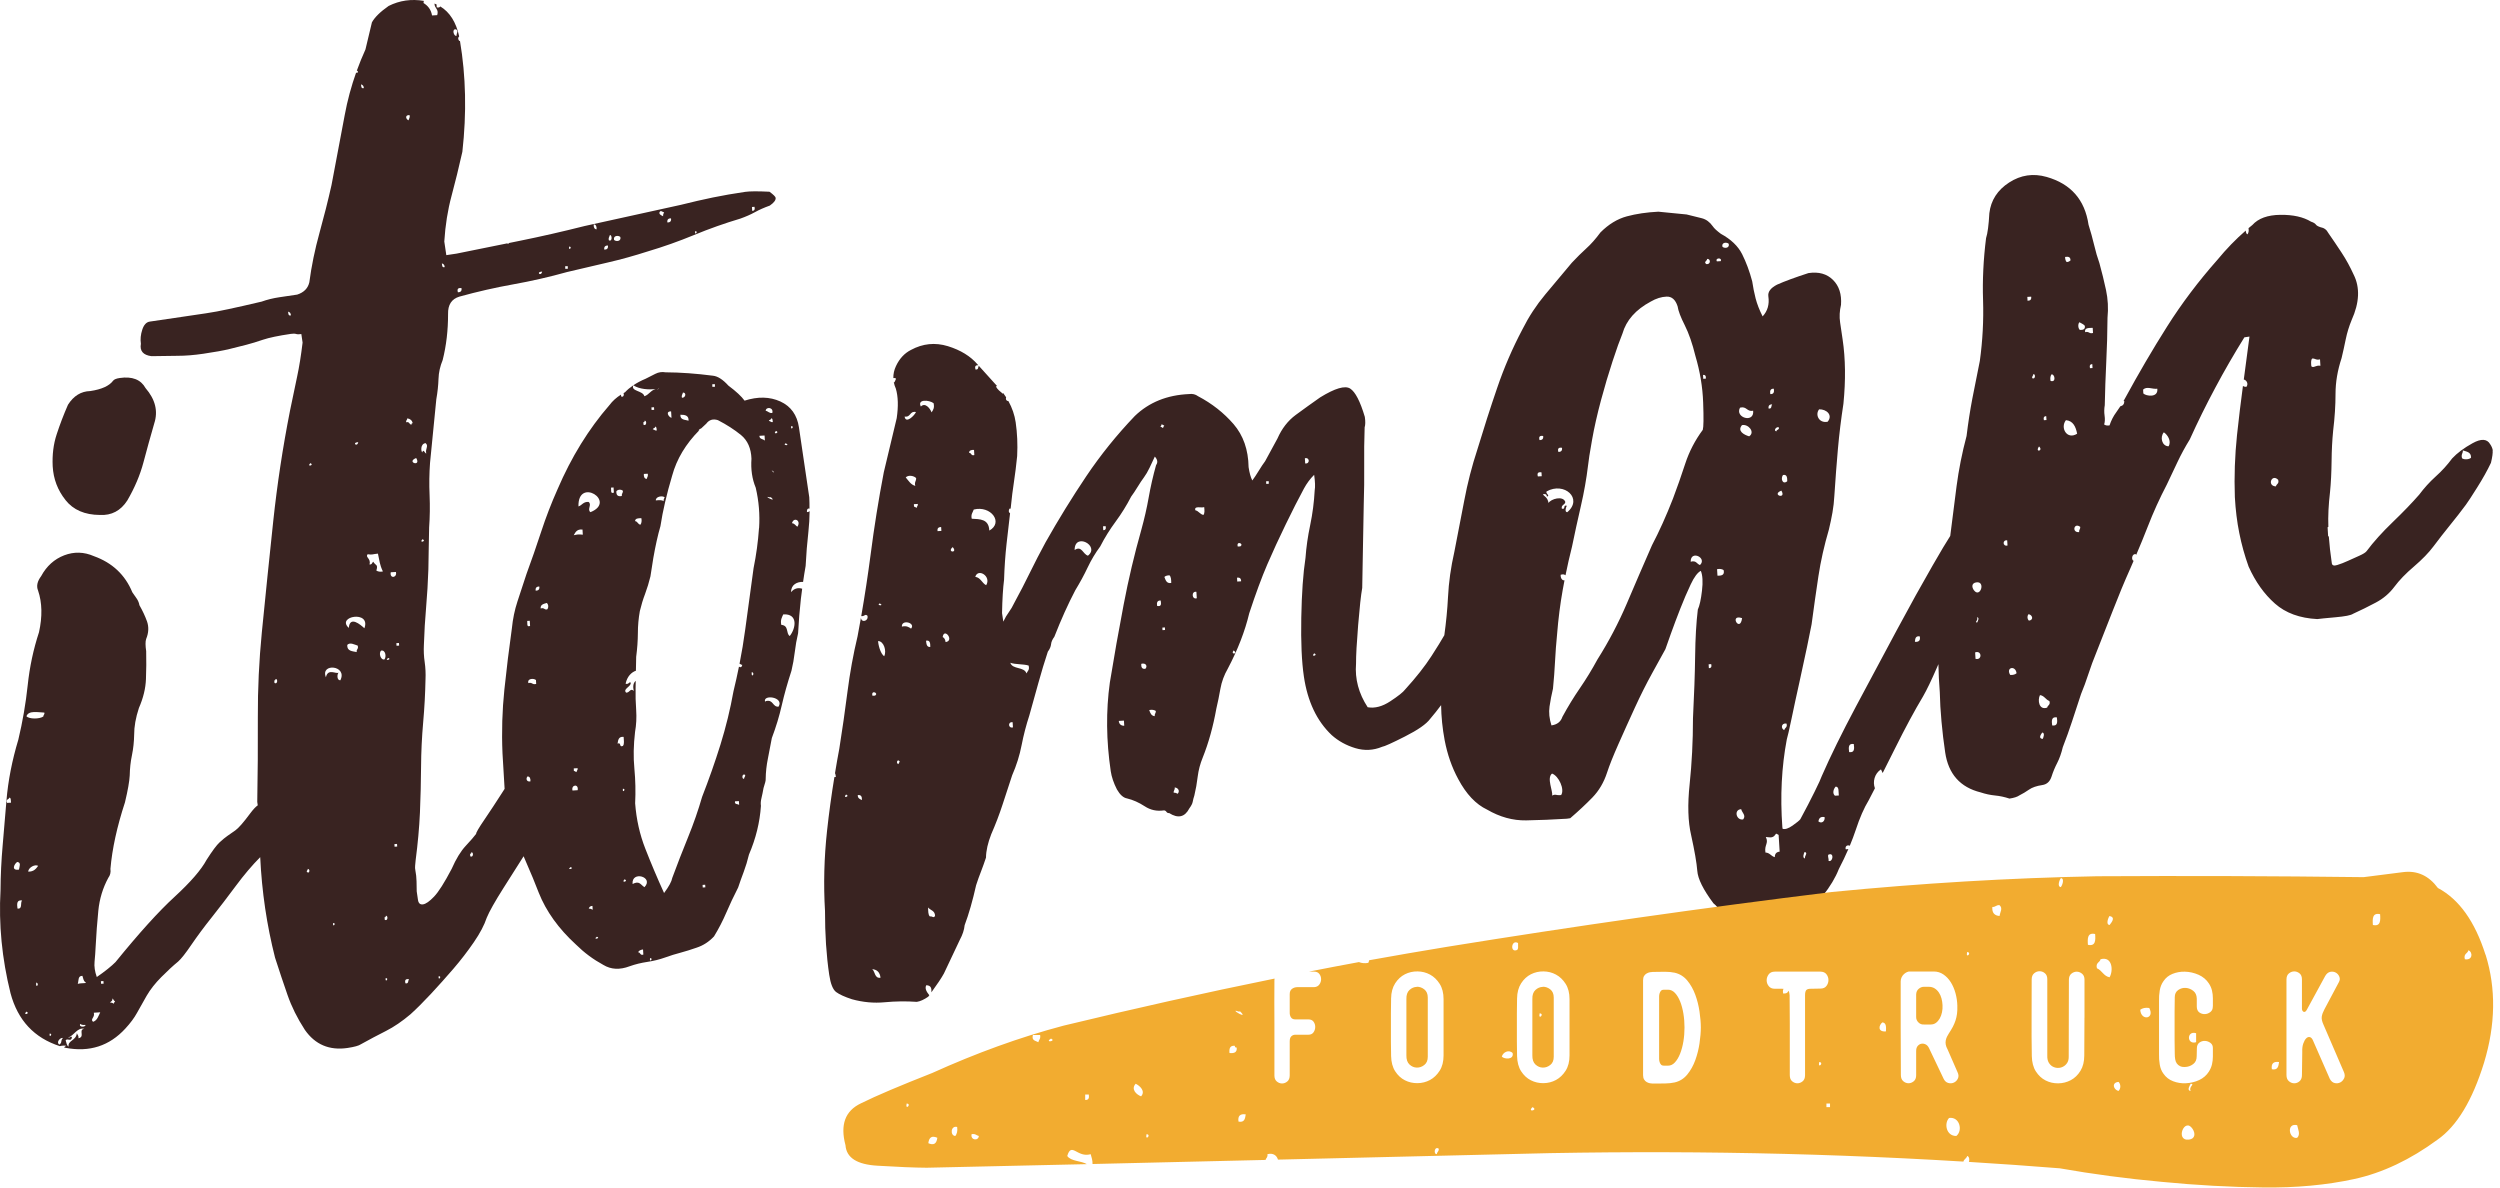
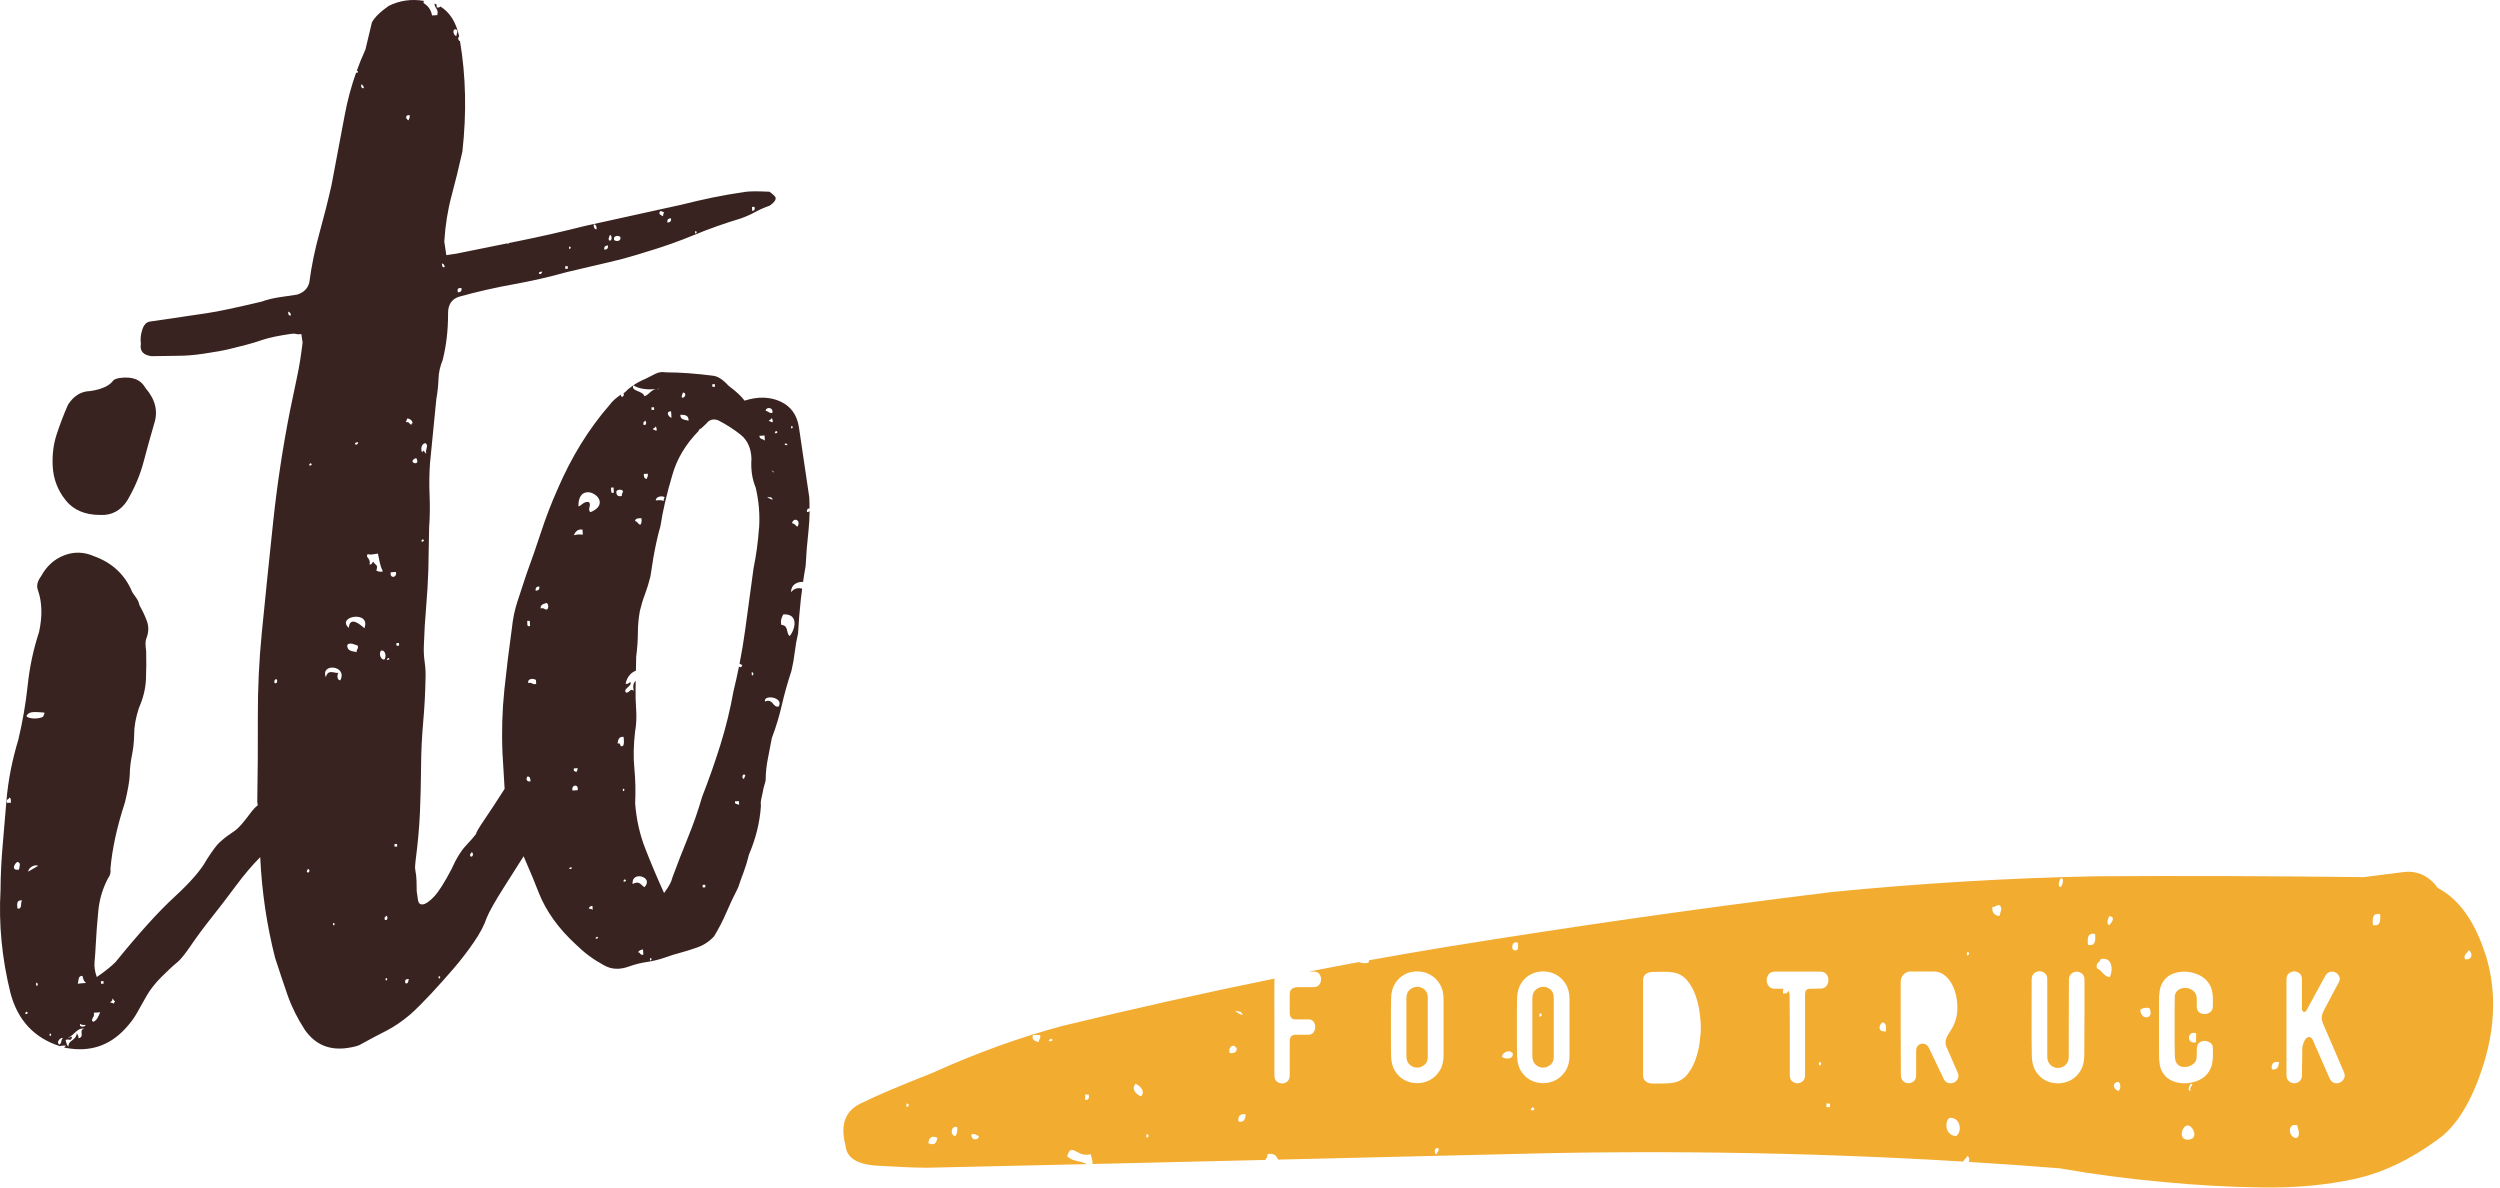
<svg xmlns="http://www.w3.org/2000/svg" width="280" height="133" viewBox="0 0 280 133" fill="none">
-   <path d="M279.198 50.473C279.158 50.222 279.057 49.976 278.891 49.74C278.54 49.142 277.887 49.107 276.928 49.639C275.963 50.172 275.205 50.739 274.643 51.342C274.1 52.075 273.487 52.753 272.794 53.371C272.106 53.994 271.493 54.672 270.951 55.4C270.173 56.294 269.188 57.319 267.993 58.469C266.798 59.619 265.818 60.709 265.06 61.728C264.949 61.874 264.683 62.045 264.256 62.236C263.829 62.431 263.402 62.627 262.976 62.813C262.549 63.009 262.152 63.165 261.775 63.28C261.404 63.401 261.198 63.336 261.162 63.079C261.007 62.03 260.896 61.025 260.826 60.071C260.801 60.071 260.776 60.071 260.751 60.071L260.69 59.056C260.72 59.036 260.746 59.021 260.776 59.006C260.731 57.816 260.796 56.52 260.962 55.114C261.067 54.064 261.122 52.914 261.137 51.679C261.147 50.443 261.208 49.298 261.313 48.238C261.489 46.782 261.579 45.406 261.579 44.105C261.579 42.809 261.805 41.473 262.257 40.107C262.418 39.434 262.574 38.731 262.724 37.993C262.875 37.259 263.096 36.541 263.382 35.848C264.261 33.899 264.337 32.197 263.603 30.745C263.217 29.897 262.775 29.083 262.267 28.309C261.765 27.541 261.263 26.803 260.771 26.095C260.585 25.733 260.299 25.517 259.897 25.447C259.621 25.361 259.445 25.256 259.364 25.135C259.279 25.02 259.103 24.914 258.832 24.824C257.973 24.302 256.833 24.046 255.407 24.061C253.975 24.076 252.931 24.457 252.258 25.206C252.117 25.321 251.977 25.437 251.836 25.552C251.886 25.854 251.836 26.07 251.73 26.235C251.615 26.255 251.53 26.029 251.525 25.823C250.405 26.793 249.345 27.888 248.35 29.098C246.231 31.494 244.358 33.975 242.725 36.556C241.088 39.138 239.511 41.845 237.974 44.667C237.929 44.753 237.879 44.838 237.834 44.919C237.864 44.919 237.894 44.919 237.924 44.919C237.924 45.25 237.773 45.441 237.477 45.506C237.326 45.742 237.176 45.963 237.025 46.169C236.698 46.606 236.447 47.103 236.267 47.646C236.01 47.686 235.81 47.646 235.664 47.54C235.754 47.264 235.769 46.938 235.714 46.556C235.659 46.174 235.664 45.782 235.734 45.38C235.764 43.819 235.82 42.216 235.9 40.579C235.98 38.947 236.031 37.279 236.041 35.587C236.146 34.532 236.091 33.503 235.875 32.488C235.659 31.484 235.413 30.479 235.137 29.48C234.916 28.862 234.715 28.174 234.539 27.421C234.358 26.667 234.152 25.919 233.916 25.171C233.504 22.373 231.937 20.59 229.225 19.817C227.729 19.39 226.332 19.596 225.026 20.439C223.721 21.283 222.977 22.433 222.807 23.885C222.736 25.196 222.616 26.125 222.44 26.667C222.139 29.048 222.028 31.378 222.103 33.638C222.174 35.903 222.053 38.163 221.742 40.418C221.441 41.895 221.159 43.301 220.903 44.637C220.647 45.978 220.431 47.374 220.255 48.831C220.004 49.78 219.783 50.719 219.597 51.658C219.411 52.598 219.256 53.532 219.135 54.456C218.904 56.314 218.668 58.167 218.427 60.026C218.02 60.654 217.362 61.753 216.453 63.336C215.263 65.4 213.927 67.805 212.45 70.558C210.969 73.315 209.442 76.168 207.865 79.131C206.288 82.094 205.012 84.691 204.043 86.91C203.953 87.182 203.681 87.774 203.229 88.688C202.782 89.597 202.25 90.622 201.637 91.752C201.527 91.898 201.236 92.134 200.768 92.465C200.296 92.797 199.925 92.912 199.653 92.827L199.623 92.636C199.372 89.165 199.538 85.891 200.121 82.812C200.206 82.541 200.387 81.768 200.653 80.492C200.919 79.216 201.205 77.875 201.522 76.464C201.828 75.053 202.119 73.712 202.391 72.436C202.657 71.16 202.828 70.327 202.898 69.925C203.144 68.072 203.4 66.279 203.661 64.546C203.922 62.818 204.319 61.07 204.837 59.303C204.997 58.63 205.133 57.992 205.238 57.389C205.344 56.786 205.414 56.163 205.449 55.506C205.57 53.667 205.7 51.93 205.846 50.282C205.992 48.635 206.198 46.947 206.464 45.215C206.725 42.578 206.695 40.177 206.373 38.018C206.278 37.38 206.188 36.747 206.092 36.109C205.997 35.471 206.032 34.819 206.193 34.141C206.278 32.96 205.977 32.026 205.294 31.348C204.611 30.67 203.691 30.414 202.546 30.585C201.06 31.067 199.885 31.499 199.031 31.88C198.307 32.252 197.981 32.689 198.056 33.196C198.187 34.09 197.971 34.834 197.414 35.436C197.047 34.713 196.786 34.035 196.625 33.407C196.464 32.779 196.344 32.152 196.248 31.514C195.952 30.389 195.57 29.369 195.118 28.465C194.656 27.556 193.863 26.798 192.733 26.185C192.296 25.859 191.989 25.582 191.829 25.341C191.497 24.869 191.095 24.573 190.623 24.447C190.146 24.322 189.574 24.181 188.901 24.02C188.373 23.97 187.846 23.915 187.319 23.865C186.791 23.814 186.264 23.764 185.736 23.709C184.446 23.774 183.265 23.945 182.206 24.231C181.141 24.518 180.162 25.12 179.253 26.029C178.71 26.763 178.183 27.36 177.666 27.822C177.148 28.289 176.611 28.827 176.048 29.424C175.054 30.615 174.059 31.8 173.065 32.985C172.071 34.176 171.222 35.471 170.519 36.873C169.399 38.987 168.455 41.177 167.686 43.437C166.913 45.692 166.179 47.982 165.481 50.292C164.853 52.206 164.356 54.135 163.995 56.068C163.628 58.007 163.261 59.915 162.89 61.789C162.493 63.536 162.257 65.229 162.177 66.866C162.106 68.262 161.966 69.689 161.765 71.145C161.448 71.703 160.971 72.481 160.328 73.476C159.585 74.626 158.601 75.876 157.37 77.227C157.154 77.519 156.602 77.961 155.713 78.543C154.824 79.131 153.98 79.352 153.181 79.211C152.172 77.674 151.74 76.042 151.876 74.335C151.871 73.425 151.951 71.984 152.112 70.01C152.277 68.036 152.423 66.65 152.569 65.847C152.594 64.28 152.624 62.718 152.654 61.151C152.679 59.584 152.709 58.022 152.74 56.455C152.785 55.018 152.805 53.587 152.79 52.161C152.775 50.734 152.79 49.303 152.84 47.867C152.925 47.595 152.935 47.204 152.86 46.691C152.343 44.949 151.795 43.894 151.223 43.522C150.645 43.151 149.525 43.482 147.858 44.507C146.914 45.17 146.005 45.822 145.126 46.47C144.247 47.118 143.564 48.002 143.076 49.112L141.695 51.654C141.474 51.945 141.238 52.306 140.977 52.733C140.716 53.16 140.475 53.522 140.259 53.813C140.073 53.452 139.938 52.954 139.842 52.316C139.812 50.373 139.249 48.766 138.155 47.495C137.055 46.229 135.734 45.19 134.182 44.376C133.891 44.16 133.554 44.08 133.172 44.135C130.716 44.24 128.692 45.059 127.1 46.591C125.071 48.715 123.263 50.96 121.661 53.341C120.064 55.722 118.542 58.188 117.101 60.744C116.488 61.874 115.905 62.999 115.358 64.119C114.811 65.244 114.228 66.369 113.615 67.494C113.414 67.916 113.208 68.272 112.993 68.559C112.772 68.855 112.566 69.207 112.37 69.624L112.229 68.669C112.259 67.107 112.335 65.862 112.455 64.933C112.5 63.496 112.596 62.15 112.736 60.895C112.852 59.83 112.987 58.69 113.128 57.484C112.947 57.384 112.937 57.118 113.093 56.952C113.133 56.952 113.158 56.972 113.188 56.982C113.193 56.932 113.198 56.882 113.208 56.831C113.314 55.777 113.429 54.818 113.565 53.954C113.696 53.09 113.816 52.131 113.922 51.076C113.987 49.77 113.932 48.51 113.756 47.299C113.635 46.47 113.359 45.677 112.942 44.923C112.681 44.903 112.616 44.687 112.686 44.497C112.586 44.336 112.475 44.18 112.36 44.025C112.345 44.05 112.335 44.07 112.314 44.095C112.033 43.844 111.712 43.643 111.541 43.271C111.586 43.256 111.631 43.251 111.677 43.241L109.622 40.966C109.532 41.132 109.607 41.443 109.251 41.378C109.15 41.036 109.261 40.88 109.572 40.911L109.487 40.815C108.698 39.896 107.593 39.213 106.162 38.771C104.731 38.334 103.355 38.475 102.034 39.188C101.31 39.555 100.743 40.157 100.351 40.996C100.14 41.443 100.045 41.895 100.055 42.347C100.145 42.332 100.236 42.337 100.321 42.362C100.376 42.593 100.201 42.618 100.201 42.804C100.165 42.809 100.135 42.809 100.105 42.804C100.15 43.045 100.226 43.291 100.336 43.532C100.592 44.406 100.627 45.506 100.432 46.832L98.985 52.894C98.397 55.973 97.905 59.031 97.514 62.08C97.212 64.38 96.861 66.69 96.459 69.006C96.891 69.041 96.866 68.715 97.152 68.961C97.313 69.563 96.484 69.789 96.424 69.202C96.303 69.89 96.178 70.578 96.047 71.266C95.565 73.285 95.188 75.359 94.917 77.478C94.646 79.598 94.339 81.727 94.003 83.852C93.827 84.766 93.671 85.675 93.521 86.589C93.576 86.705 93.606 86.85 93.611 87.021C93.556 87.031 93.501 87.036 93.451 87.036C93.124 89.04 92.848 91.034 92.632 93.023C92.3 96.061 92.225 99.065 92.401 102.028C92.396 104.629 92.552 107.01 92.873 109.175C93.024 110.189 93.285 110.837 93.646 111.108C94.013 111.379 94.606 111.651 95.424 111.917C96.645 112.253 97.86 112.369 99.081 112.253C100.296 112.138 101.496 112.123 102.682 112.208C103.063 112.153 103.49 111.957 103.962 111.631C104.002 111.575 104.043 111.52 104.083 111.465C103.812 111.123 103.54 110.732 103.741 110.345C104.324 110.37 104.329 110.727 104.319 111.138C104.987 110.214 105.459 109.511 105.72 109.029L107.503 105.257C107.809 104.69 107.99 104.142 108.04 103.62C108.508 102.379 108.934 100.883 109.326 99.14C109.502 98.593 109.688 98.08 109.879 97.593C110.064 97.111 110.25 96.599 110.431 96.051C110.441 95.268 110.642 94.399 111.019 93.43C111.506 92.32 111.928 91.215 112.284 90.12C112.641 89.03 113.003 87.935 113.359 86.84C113.846 85.73 114.198 84.605 114.419 83.465C114.64 82.33 114.931 81.215 115.288 80.12C115.624 78.9 115.966 77.679 116.307 76.459C116.644 75.239 116.995 74.083 117.357 72.989C117.573 72.697 117.693 72.421 117.719 72.155C117.744 71.894 117.864 71.617 118.085 71.321C118.839 69.392 119.622 67.655 120.436 66.103C120.958 65.244 121.42 64.4 121.817 63.556C122.214 62.718 122.681 61.934 123.223 61.206C123.725 60.222 124.308 59.292 124.956 58.414C125.604 57.535 126.181 56.605 126.689 55.621C126.904 55.33 127.146 54.968 127.407 54.541C127.668 54.114 127.904 53.758 128.125 53.462C128.341 53.17 128.547 52.814 128.748 52.397C128.944 51.975 129.144 51.558 129.34 51.136C129.652 51.483 129.697 51.799 129.481 52.09C129.139 53.311 128.863 54.521 128.652 55.722C128.441 56.927 128.16 58.132 127.824 59.353C127.055 62.07 126.392 64.862 125.845 67.735C125.292 70.613 124.78 73.516 124.303 76.444C123.861 79.628 123.896 82.938 124.403 86.373C124.499 87.011 124.725 87.689 125.096 88.417C125.443 89.02 125.82 89.351 126.221 89.422C126.894 89.582 127.557 89.879 128.205 90.301C128.853 90.728 129.561 90.878 130.32 90.768C130.445 90.748 130.551 90.803 130.636 90.918C130.716 91.034 130.822 91.084 130.947 91.064C131.947 91.697 132.7 91.521 133.208 90.537C133.423 90.245 133.549 89.999 133.584 89.798C133.619 89.597 133.68 89.361 133.77 89.085C133.931 88.412 134.056 87.709 134.142 86.981C134.232 86.258 134.418 85.544 134.704 84.851C135.367 83.194 135.874 81.361 136.231 79.362C136.392 78.689 136.542 77.951 136.683 77.152C136.824 76.353 137.105 75.595 137.517 74.882C138.632 72.767 139.435 70.698 139.917 68.679C140.636 66.495 141.309 64.671 141.936 63.215C142.564 61.758 143.257 60.262 144.006 58.72C144.754 57.178 145.432 55.847 146.045 54.712C146.351 54.15 146.728 53.632 147.185 53.18C147.295 53.944 147.315 54.526 147.245 54.923C147.175 56.234 147.009 57.525 146.743 58.8C146.472 60.076 146.301 61.306 146.215 62.487C145.949 64.214 145.794 66.449 145.743 69.187C145.693 71.924 145.789 74.118 146.035 75.771C146.447 78.568 147.486 80.758 149.149 82.33C149.897 82.998 150.781 83.485 151.8 83.792C152.82 84.098 153.819 84.048 154.799 83.641C155.05 83.606 155.909 83.219 157.355 82.486C158.807 81.752 159.751 81.095 160.183 80.507C160.615 80 161.021 79.493 161.403 78.975C161.423 80.276 161.554 81.587 161.8 82.898C162.101 84.48 162.603 85.931 163.322 87.257C164.221 88.945 165.3 90.085 166.556 90.677C167.977 91.506 169.434 91.908 170.926 91.883C172.417 91.858 173.934 91.792 175.481 91.697L175.863 91.642C176.782 90.853 177.61 90.08 178.349 89.321C179.082 88.563 179.629 87.639 179.986 86.544C180.252 85.72 180.679 84.656 181.267 83.33C181.854 82.009 182.462 80.653 183.105 79.256C183.743 77.865 184.396 76.564 185.063 75.359C185.731 74.159 186.219 73.27 186.525 72.707C186.61 72.436 186.816 71.853 187.143 70.96C187.464 70.066 187.816 69.136 188.192 68.172C188.569 67.208 188.956 66.304 189.353 65.465C189.744 64.626 190.131 64.114 190.493 63.933C190.694 64.425 190.739 65.164 190.623 66.153C190.508 67.142 190.352 67.851 190.156 68.272C189.98 69.729 189.88 71.467 189.855 73.486C189.83 75.51 189.744 77.825 189.614 80.442C189.614 83.043 189.483 85.499 189.242 87.809C188.996 90.12 189.051 92.028 189.408 93.54C189.795 95.303 190.026 96.634 190.096 97.533C190.161 98.432 190.764 99.642 191.899 101.164C192.19 101.38 192.662 101.927 193.31 102.811C193.958 103.69 194.43 104.238 194.722 104.454C195.831 104.941 197.107 105.006 198.554 104.67C199.995 104.328 201.115 103.771 201.914 103.002C202.582 102.254 203.33 101.365 204.149 100.335C204.972 99.301 205.57 98.301 205.947 97.337C206.348 96.564 206.71 95.815 207.021 95.087C206.936 95.112 206.835 95.127 206.715 95.117C206.63 94.73 206.941 94.61 207.177 94.725C207.428 94.123 207.649 93.535 207.84 92.962C208.287 91.596 208.774 90.486 209.296 89.628C209.512 89.211 209.748 88.764 209.99 88.287C209.723 87.568 209.934 86.659 210.668 86.167C210.733 86.303 210.793 86.443 210.858 86.579C211.29 85.73 211.747 84.816 212.24 83.827C213.39 81.511 214.439 79.573 215.379 78.001C215.79 77.288 216.313 76.208 216.946 74.746C216.996 74.626 217.051 74.505 217.101 74.385C217.121 75.434 217.172 76.479 217.257 77.529C217.277 78.568 217.342 79.663 217.448 80.818C217.553 81.974 217.689 83.124 217.86 84.269C218.216 86.684 219.542 88.181 221.837 88.749C222.38 88.93 222.922 89.045 223.449 89.095C223.977 89.145 224.514 89.261 225.062 89.442C225.569 89.366 225.941 89.246 226.177 89.08C226.538 88.899 226.9 88.683 227.251 88.437C227.603 88.191 228.095 88.02 228.738 87.925C229.245 87.85 229.587 87.538 229.768 86.991C229.943 86.443 230.159 85.926 230.415 85.434C230.667 84.937 230.873 84.359 231.033 83.686C231.41 82.717 231.756 81.757 232.068 80.803C232.379 79.849 232.716 78.825 233.077 77.73C233.364 77.037 233.645 76.283 233.911 75.46C234.177 74.641 234.459 73.888 234.745 73.194C235.408 71.537 236.046 69.915 236.658 68.328C237.271 66.746 237.914 65.189 238.602 63.652C238.728 63.376 238.843 63.094 238.964 62.813C238.652 62.693 238.798 61.939 239.23 62.08C239.24 62.11 239.24 62.13 239.25 62.155C239.697 61.106 240.134 60.051 240.551 58.976C241.163 57.394 241.872 55.827 242.685 54.27C243.077 53.436 243.479 52.593 243.875 51.754C244.272 50.915 244.729 50.066 245.257 49.213C246.136 47.264 247.09 45.335 248.109 43.432C249.124 41.523 250.214 39.645 251.369 37.782L251.941 37.696L251.389 41.87C251.359 42.081 251.334 42.292 251.304 42.503C251.66 42.588 251.841 43.035 251.59 43.331C251.424 43.331 251.299 43.291 251.208 43.231C250.967 45.049 250.741 46.877 250.545 48.725C250.304 51.041 250.219 53.356 250.304 55.681C250.384 57.103 250.545 58.444 250.801 59.704C251.052 60.97 251.399 62.215 251.841 63.451C252.609 65.159 253.594 66.54 254.794 67.6C255.989 68.659 257.571 69.237 259.535 69.337C259.786 69.302 260.459 69.232 261.554 69.136C262.644 69.041 263.307 68.91 263.543 68.745C264.392 68.358 265.241 67.941 266.089 67.489C266.933 67.042 267.626 66.449 268.169 65.721C268.711 64.993 269.439 64.234 270.368 63.446C271.288 62.657 272.021 61.904 272.568 61.171C273.111 60.443 273.713 59.669 274.371 58.855C275.029 58.047 275.632 57.273 276.174 56.54C276.39 56.249 276.817 55.601 277.445 54.597C278.078 53.597 278.59 52.673 278.987 51.834C279.148 51.161 279.208 50.699 279.173 50.443L279.198 50.473ZM203.742 45.843C204.575 45.822 205.314 46.495 204.696 47.234C203.702 47.435 203.27 46.42 203.742 45.843ZM94.756 88.99C95.284 89.201 94.314 89.472 94.756 88.99ZM96.067 89.055C96.444 88.99 96.554 89.226 96.534 89.608C96.313 89.497 96.062 89.422 96.067 89.055ZM98.533 67.579C99.121 67.906 98.066 67.82 98.533 67.579ZM98.001 77.91L97.715 77.925C97.524 77.227 98.468 77.614 98.001 77.91ZM97.689 108.547C98.242 108.592 98.553 108.913 98.618 109.506C97.941 109.607 98.031 108.833 97.689 108.547ZM99.035 73.496C98.588 73.225 98.337 72.09 98.352 71.793C99.005 71.828 99.312 72.908 99.035 73.496ZM100.642 85.585C100.296 85.529 100.512 84.907 100.768 85.288C100.748 85.409 100.632 85.439 100.642 85.585ZM102.516 54.421C101.999 54.285 101.757 53.833 101.441 53.472C101.742 53.15 102.395 53.301 102.606 53.547C102.631 53.888 102.38 53.989 102.516 54.426V54.421ZM102.591 46.144C102.435 46.526 101.446 47.52 101.315 46.656C102.049 46.757 101.833 46.018 102.591 46.144ZM102.039 70.407C101.783 70.231 101.531 70.055 101.009 70.181C100.954 69.322 102.596 69.749 102.039 70.407ZM102.667 56.877C102.546 56.857 102.511 56.741 102.37 56.751L102.355 56.465L102.787 56.44C102.842 56.671 102.667 56.696 102.672 56.882L102.667 56.877ZM103.134 45.531C102.707 44.693 104.038 44.778 104.56 45.154C104.686 45.677 104.51 45.933 104.334 46.184C104.188 45.772 103.631 45.029 103.134 45.531ZM103.716 71.758C104.163 71.668 104.198 72.039 104.193 72.456C103.786 72.501 103.756 72.125 103.716 71.758ZM104.148 102.641C103.937 102.465 103.967 102.023 103.942 101.636C104.203 101.963 104.736 101.978 104.726 102.605C104.454 102.862 104.54 102.605 104.148 102.641ZM105.002 59.493C104.957 59.182 105.092 59.026 105.409 59.031L105.434 59.463L105.002 59.488V59.493ZM105.906 71.914C105.871 71.647 105.78 71.437 105.579 71.351C105.74 70.236 106.936 71.773 105.906 71.914ZM106.704 61.276C107.327 61.989 105.986 61.879 106.704 61.276ZM107.413 68.052C107.468 67.986 107.322 68.152 107.413 68.052ZM107.94 45.818C107.995 45.752 107.855 45.918 107.94 45.818ZM108.528 50.714C108.548 50.458 108.759 50.373 109.09 50.388L109.125 50.965C108.739 51.096 108.814 50.694 108.528 50.709V50.714ZM110.451 65.545C109.979 65.309 109.838 64.692 109.231 64.606C109.527 63.602 111.064 64.541 110.451 65.545ZM110.803 59.428C110.748 58.092 109.723 58.152 108.834 58.097C108.718 57.585 108.96 57.389 109.06 57.068C110.979 56.585 112.43 58.529 110.798 59.428H110.803ZM113.414 80.889L113.45 81.466C112.902 81.612 112.852 80.808 113.414 80.889ZM114.966 75.424C114.705 74.636 113.409 75.017 113.153 74.229C113.746 74.44 114.59 74.355 115.202 74.54C115.348 75.033 115.077 75.158 114.966 75.424ZM121.852 62.236C121.279 62.075 121.154 61.06 120.36 61.603C120.335 59.589 123.238 61.116 121.852 62.236ZM123.565 59.378L123.539 58.946L123.831 58.926C123.896 59.212 123.831 59.378 123.57 59.378H123.565ZM125.302 80.743L125.88 80.708L125.915 81.285C125.548 81.285 125.343 81.11 125.302 80.743ZM128.286 74.902C127.909 74.967 127.798 74.731 127.819 74.35C128.331 74.199 128.557 74.611 128.286 74.902ZM129.335 80.211C128.949 80.186 128.823 79.859 128.713 79.523C129.044 79.457 129.27 79.513 129.446 79.623C129.481 79.879 129.285 79.939 129.335 80.211ZM130.099 47.515C130.219 47.535 130.249 47.651 130.395 47.641C130.375 47.761 130.259 47.796 130.269 47.937C130.149 47.917 130.119 47.801 129.973 47.811C129.993 47.691 130.109 47.661 130.099 47.515ZM129.596 67.861C129.536 67.484 129.612 67.238 129.998 67.258C130.059 67.635 130.089 67.976 129.596 67.861ZM130.199 70.578L130.184 70.291L130.47 70.271L130.485 70.558L130.199 70.578ZM130.415 64.616C130.536 64.496 130.732 64.44 130.983 64.435C131.158 64.596 131.178 64.938 131.178 65.294C130.646 65.38 130.551 64.973 130.41 64.616H130.415ZM131.897 88.904C131.776 88.834 131.651 88.769 131.455 88.784C131.42 88.528 131.615 88.467 131.565 88.196C131.932 88.211 132.188 88.588 131.902 88.899L131.897 88.904ZM133.996 66.284L134.041 67.007C133.469 67.183 133.408 66.178 133.996 66.284ZM134.78 57.675C134.393 57.595 134.257 57.233 133.876 57.148C133.725 56.605 134.549 56.922 134.87 56.796C134.91 57.153 134.935 57.495 134.78 57.675ZM138.17 72.848C138.732 73.255 137.763 73.36 138.17 72.848ZM138.571 65.138L138.546 64.702C138.858 64.656 139.013 64.792 139.003 65.108L138.571 65.133V65.138ZM138.913 61.196L138.627 61.211C138.441 60.513 139.38 60.9 138.913 61.196ZM141.821 54.2L141.801 53.908L142.092 53.888L142.107 54.18L141.816 54.2H141.821ZM146.18 51.905L146.145 51.327C146.693 51.176 146.743 51.985 146.18 51.905ZM146.587 68.127C147.466 67.198 145.623 67.499 146.587 68.127ZM147.185 73.174C147.712 73.385 146.743 73.656 147.185 73.174ZM150.5 44.24C151.896 44.557 151.002 42.955 150.5 44.24ZM189.212 24.759C189.267 24.693 189.122 24.859 189.212 24.759ZM174.943 50.152C174.989 50.463 174.853 50.619 174.537 50.614C174.426 50.242 174.562 50.092 174.943 50.152ZM172.241 53.361C172.131 52.989 172.267 52.839 172.648 52.904L172.673 53.336L172.241 53.361ZM172.427 49.288C172.317 48.916 172.452 48.766 172.834 48.831C172.879 49.142 172.744 49.298 172.427 49.288ZM172.794 55.36C173.08 55.295 173.246 55.36 173.246 55.621C173.673 55.501 173.09 55.32 173.211 55.044C175.19 53.919 177.344 55.842 175.531 57.369C175.19 57.354 175.411 56.741 175.486 56.646C175.009 56.495 175.405 57.118 174.923 56.967C174.828 56.52 175.29 56.56 175.315 56.219C175.064 55.475 173.688 55.882 173.437 56.334C173.321 55.676 172.97 55.621 172.799 55.36H172.794ZM174.848 89.045C174.25 89.12 174.275 88.889 173.833 89.105C173.959 88.638 173.196 87.132 173.828 86.639C174.582 86.906 175.27 88.422 174.848 89.045ZM190.397 63.285C190.041 63.17 189.98 62.728 189.358 62.914C189.327 61.563 191.241 62.477 190.397 63.285ZM190.719 48.133C189.85 49.303 189.192 50.569 188.745 51.935C188.298 53.301 187.841 54.607 187.374 55.842C186.62 57.776 185.837 59.514 185.023 61.065C184.049 63.29 183.105 65.475 182.191 67.625C181.272 69.774 180.182 71.853 178.916 73.857C178.303 74.987 177.645 76.062 176.952 77.072C176.254 78.086 175.601 79.156 174.989 80.286C174.808 80.833 174.401 81.155 173.763 81.245C173.522 80.502 173.452 79.799 173.547 79.131C173.643 78.468 173.773 77.8 173.934 77.127C174.039 76.072 174.115 75.053 174.165 74.068C174.215 73.084 174.291 72.069 174.396 71.01C174.532 69.302 174.743 67.645 175.029 66.043C175.089 65.696 175.154 65.344 175.225 64.998C175.009 65.033 174.773 64.817 174.793 64.375C175.074 64.28 175.225 64.34 175.335 64.435C175.551 63.366 175.797 62.291 176.068 61.211C176.37 59.739 176.701 58.228 177.058 56.676C177.414 55.134 177.681 53.627 177.856 52.171C177.907 51.643 178.057 50.679 178.308 49.278C178.555 47.877 178.891 46.4 179.308 44.838C179.725 43.281 180.162 41.82 180.609 40.454C181.056 39.087 181.427 38.058 181.714 37.365C182.14 35.873 183.2 34.678 184.888 33.774C185.485 33.427 186.078 33.242 186.661 33.221C187.243 33.201 187.65 33.563 187.891 34.306C187.966 34.813 188.233 35.522 188.695 36.431C189.152 37.34 189.548 38.485 189.885 39.861C190.402 41.609 190.694 43.346 190.754 45.094C190.819 46.837 190.799 47.852 190.714 48.123L190.719 48.133ZM191.055 42.407L190.764 42.427L190.739 41.995C191 41.96 191.085 42.121 191.055 42.412V42.407ZM191.211 28.992C191.633 28.992 191.603 29.66 191.1 29.58C190.794 29.304 191.146 29.294 191.211 28.992ZM191.392 74.832L191.367 74.4L191.658 74.38C191.723 74.666 191.658 74.832 191.397 74.832H191.392ZM192.723 29.249L192.291 29.274C192.055 28.867 192.908 28.812 192.723 29.249ZM192.356 64.471L192.311 63.747C192.642 63.682 192.868 63.737 193.044 63.848C193.18 64.375 192.853 64.501 192.356 64.471ZM192.913 27.637C192.783 27.144 193.386 27.089 193.617 27.305C193.747 27.797 193.139 27.852 192.913 27.637ZM195.113 69.232C194.892 70.934 193.607 68.73 195.113 69.232ZM195.229 91.777C194.455 91.913 194.154 90.672 195.013 90.627C195.098 91.014 195.6 91.335 195.229 91.777ZM195.907 48.871C195.299 48.69 194.546 48.263 195.103 47.615C195.811 47.46 196.61 48.404 195.907 48.871ZM194.882 45.657C195.646 45.461 195.636 46.149 196.354 46.003C196.504 47.435 194.264 46.787 194.882 45.657ZM196.821 34.658C196.931 33.879 196.369 34.512 196.821 34.658ZM199.839 81.773C199.458 81.637 199.448 80.959 200.085 81.034C200.236 81.486 199.885 81.496 199.839 81.773ZM199.694 53.2C200.141 53.105 200.176 53.482 200.171 53.898C199.653 54.335 199.402 53.607 199.694 53.2ZM199.222 47.857C199.322 48.173 198.96 48.078 198.96 48.309C198.594 48.273 198.915 47.751 199.222 47.857ZM198.669 43.537C198.734 43.914 198.654 44.16 198.272 44.14C198.212 43.763 198.287 43.517 198.669 43.537ZM198.488 45.29C198.343 45.436 198.478 45.828 198.081 45.752C198.036 45.441 198.172 45.285 198.488 45.29ZM198.036 95.755C198.092 95.69 197.946 95.855 198.036 95.755ZM198.775 96.001C198.363 95.9 198.217 95.499 197.73 95.484C197.584 94.61 198.127 94.469 197.77 93.741C198.353 93.806 198.594 93.882 198.91 93.379C199.056 93.369 199.091 93.485 199.206 93.505L199.322 95.383C198.955 95.423 198.775 95.629 198.78 95.996L198.775 96.001ZM199.513 54.948C200.126 55.988 198.328 55.425 199.513 54.948ZM202.165 96.142C201.823 96.126 202.044 95.514 202.119 95.418C202.551 95.514 202.059 95.891 202.165 96.142ZM203.656 91.988C203.727 91.682 203.847 91.426 204.354 91.511C204.43 91.978 204.013 92.305 203.656 91.988ZM204.796 96.418C204.862 96.202 204.58 95.68 204.897 95.685C205.439 95.544 205.263 96.604 204.796 96.418ZM205.51 89.12C205.178 88.829 205.384 88.317 205.595 88.101C206.007 88.101 205.896 88.688 205.947 89.095L205.51 89.12ZM207.102 84.234C207.031 83.716 207.006 83.234 207.624 83.33C207.694 83.847 207.719 84.329 207.102 84.234ZM214.469 71.884C214.5 71.547 214.525 71.201 215.012 71.271C215.107 71.718 214.927 71.924 214.469 71.884ZM221.26 73.792L221.215 73.069C221.968 72.793 222.038 73.978 221.26 73.792ZM221.41 69.141C221.772 69.141 221.481 69.629 221.446 69.719C221.069 69.709 221.631 69.458 221.41 69.141ZM221.084 66.113C220.818 65.761 220.813 65.319 221.32 65.229C222.44 65.028 221.787 67.042 221.084 66.113ZM224.806 60.518L224.841 61.096C224.293 61.246 224.243 60.438 224.806 60.518ZM225.142 75.59C224.62 74.731 225.745 74.485 225.855 75.404C225.694 75.535 225.479 75.62 225.142 75.59ZM227.492 33.221C227.538 33.538 227.402 33.688 227.086 33.683L227.061 33.252L227.492 33.226V33.221ZM227.256 46.003C227.623 45.541 226.84 46.425 227.256 46.003ZM227.241 69.513C227.045 69.337 227.025 68.991 227.196 68.79C227.618 68.845 227.824 69.433 227.241 69.513ZM229.18 46.611L229.205 47.043L228.914 47.063C228.849 46.777 228.914 46.611 229.175 46.611H229.18ZM227.613 42.352C227.558 42.121 227.734 42.096 227.729 41.91C228.005 41.835 227.98 42.553 227.613 42.352ZM228.371 50.001C228.914 50.503 227.864 50.739 228.371 50.001ZM228.773 82.767C228.261 82.682 228.577 82.27 228.728 82.044C229.07 82.059 228.849 82.677 228.773 82.767ZM229.285 79.251C228.351 79.578 228.191 78.408 228.477 77.85C228.969 77.915 229.115 78.367 229.532 78.513C229.682 78.965 229.331 78.975 229.285 79.251ZM229.662 42.663C229.597 42.332 229.652 42.106 229.763 41.93C230.134 41.865 230.325 42.879 229.662 42.663ZM229.843 81.25C229.773 80.733 229.748 80.251 230.37 80.346C230.441 80.864 230.466 81.346 229.843 81.25ZM231.892 29.178C231.782 29.264 231.666 29.344 231.47 29.349C231.35 29.229 231.294 29.033 231.289 28.777C231.666 28.711 231.912 28.792 231.892 29.173V29.178ZM231.385 47.058C232.183 47.133 232.48 47.776 232.64 48.575C231.5 49.303 230.712 47.907 231.385 47.058ZM232.871 59.594C232.008 59.694 232.274 58.474 232.982 59.006C233.017 59.262 232.826 59.323 232.871 59.594ZM232.947 36.953C232.736 36.782 232.706 36.285 232.897 36.089C233.097 36.22 233.349 36.3 233.499 36.486C233.565 36.863 233.328 36.973 232.947 36.953ZM234.077 41.237C234.012 40.951 234.077 40.78 234.338 40.785L234.363 41.222L234.077 41.237ZM233.539 37.204C233.424 36.692 233.941 36.737 234.383 36.717L234.418 37.294C233.981 37.425 233.976 37.074 233.539 37.204ZM240.053 44.065L240.028 43.633C240.455 43.231 241.058 43.613 241.62 43.537C241.741 44.592 240.34 44.361 240.058 44.07L240.053 44.065ZM242.881 49.986C242.128 49.971 241.892 48.956 242.349 48.419C242.735 48.665 243.243 49.383 242.881 49.986ZM254.905 54.476C253.875 54.446 254.422 53.01 255.151 53.733C255.301 54.185 254.95 54.195 254.905 54.476ZM258.872 41.031C258.832 40.675 258.807 40.333 258.963 40.152C259.304 40.127 259.405 40.373 259.842 40.243L259.887 40.966C259.349 40.87 259.133 41.267 258.872 41.026V41.031ZM275.747 51.317C275.617 50.88 275.863 50.78 275.838 50.443C276.255 50.589 276.772 50.619 276.757 51.257C276.576 51.473 275.948 51.513 275.742 51.317H275.747Z" fill="#392321" />
-   <path d="M90.663 56.952C90.663 56.535 90.663 56.118 90.638 55.697L89.483 47.872C89.277 46.475 88.579 45.506 87.398 44.964C86.213 44.426 84.877 44.396 83.391 44.873C83.059 44.406 82.457 43.844 81.583 43.191C80.96 42.503 80.387 42.136 79.86 42.081C78.002 41.84 76.229 41.709 74.541 41.699C74.139 41.629 73.758 41.684 73.396 41.87C73.034 42.056 72.673 42.236 72.306 42.422C71.789 42.638 71.332 42.879 70.935 43.151C71.623 43.613 72.678 43.653 73.426 43.578C72.869 43.723 72.693 44.205 72.171 44.381C72.02 43.733 70.609 43.844 70.935 43.151C70.579 43.392 70.262 43.648 70.001 43.934C69.941 43.964 69.891 43.999 69.835 44.029C69.921 44.195 69.835 44.547 69.564 44.396L69.554 44.195C69.037 44.522 68.605 44.908 68.263 45.365C65.928 48.047 63.989 51.196 62.442 54.803C61.759 56.334 61.147 57.916 60.609 59.559C60.072 61.196 59.524 62.773 58.967 64.285C58.605 65.38 58.269 66.404 57.957 67.358C57.641 68.318 57.435 69.322 57.33 70.377C57.013 72.637 56.732 74.922 56.491 77.227C56.25 79.538 56.174 81.923 56.28 84.374C56.35 85.65 56.431 86.976 56.516 88.352C56.426 88.493 56.34 88.628 56.25 88.769C55.562 89.844 54.899 90.853 54.261 91.792C53.618 92.731 53.307 93.269 53.327 93.394C53.106 93.691 52.719 94.138 52.162 94.735C51.599 95.338 51.077 96.197 50.59 97.307C49.776 98.859 49.118 99.898 48.611 100.426C48.103 100.958 47.692 101.244 47.375 101.29C47.059 101.335 46.868 101.169 46.813 100.787C46.758 100.406 46.707 100.089 46.672 99.833C46.667 98.924 46.647 98.341 46.612 98.085C46.577 97.834 46.547 97.638 46.526 97.513C46.506 97.387 46.496 97.292 46.486 97.226C46.476 97.166 46.496 96.87 46.552 96.343C46.793 94.484 46.958 92.706 47.034 91.004C47.104 89.306 47.149 87.609 47.159 85.916C47.169 84.228 47.25 82.556 47.395 80.909C47.541 79.261 47.626 77.659 47.657 76.092C47.687 75.439 47.657 74.796 47.566 74.159C47.471 73.526 47.441 72.878 47.476 72.22C47.521 70.784 47.606 69.372 47.727 67.991C47.847 66.61 47.928 65.204 47.978 63.762C47.988 62.979 48.008 62.2 48.018 61.417C48.033 60.633 48.048 59.85 48.063 59.072C48.149 57.886 48.164 56.686 48.114 55.455C48.058 54.23 48.078 53.025 48.164 51.839L48.867 44.718C49.008 43.919 49.088 43.161 49.113 42.437C49.133 41.719 49.294 41.016 49.58 40.323C49.987 38.701 50.188 36.983 50.183 35.165C50.158 34.13 50.584 33.483 51.453 33.221C53.452 32.669 55.461 32.207 57.49 31.845C59.514 31.484 61.528 31.022 63.527 30.464C65.034 30.113 66.541 29.761 68.052 29.404C69.559 29.058 71.061 28.636 72.547 28.159C74.29 27.642 76.018 27.029 77.736 26.321C79.448 25.613 81.176 25.005 82.924 24.482C83.541 24.262 84.089 24.02 84.571 23.754C85.048 23.488 85.6 23.247 86.218 23.026C86.69 22.7 86.906 22.403 86.871 22.152C86.851 22.026 86.625 21.8 86.183 21.474C84.872 21.409 83.963 21.414 83.456 21.489C82.18 21.675 80.98 21.886 79.845 22.117C78.71 22.353 77.514 22.624 76.259 22.941C74.496 23.332 72.698 23.729 70.875 24.126C69.047 24.528 67.254 24.924 65.491 25.311C62.98 25.944 60.564 26.496 58.229 26.968C57.817 27.054 57.4 27.139 56.988 27.22C56.968 27.26 56.943 27.295 56.913 27.335C56.883 27.31 56.852 27.28 56.817 27.255C54.939 27.637 53.045 28.018 51.132 28.405L49.987 28.576L49.761 27.049C49.876 25.216 50.148 23.518 50.569 21.956C50.986 20.404 51.393 18.747 51.785 16.999C52.272 12.66 52.182 8.526 51.519 4.594C51.499 4.594 51.483 4.594 51.463 4.594C51.273 4.433 51.273 4.202 51.428 4.072C51.077 2.479 50.374 1.364 49.314 0.722C49.249 0.817 49.138 0.877 48.912 0.827L48.892 0.496C48.817 0.46 48.736 0.43 48.661 0.4C48.676 0.988 49.178 1.003 48.967 1.696L48.39 1.731C48.269 1.043 47.908 0.631 47.435 0.34C47.435 0.25 47.451 0.169 47.476 0.099C46.074 -0.137 44.759 0.049 43.528 0.666C42.584 1.324 41.961 1.942 41.655 2.505L40.931 5.538C40.575 6.322 40.254 7.115 39.962 7.914C40.258 7.959 39.927 8.361 39.902 8.079C39.344 9.651 38.907 11.258 38.606 12.901C38.134 15.442 37.642 18.049 37.13 20.726C36.738 22.474 36.286 24.262 35.779 26.095C35.271 27.928 34.89 29.771 34.644 31.624C34.483 32.302 34.031 32.754 33.288 32.995C32.65 33.091 31.982 33.186 31.284 33.292C30.58 33.397 29.922 33.558 29.31 33.779C27.803 34.135 26.578 34.412 25.633 34.613C24.689 34.819 23.835 34.979 23.072 35.09C22.309 35.2 21.45 35.331 20.495 35.471C19.541 35.612 18.301 35.798 16.774 36.019C16.392 36.074 16.111 36.38 15.935 36.923C15.754 37.47 15.704 37.998 15.78 38.505C15.634 39.303 16.031 39.77 16.96 39.891C17.994 39.871 18.969 39.856 19.878 39.851C20.787 39.851 21.751 39.77 22.771 39.62C24.041 39.434 25.021 39.258 25.714 39.087C26.402 38.922 27.03 38.766 27.592 38.615C28.155 38.47 28.777 38.279 29.455 38.048C30.133 37.822 31.173 37.601 32.574 37.395C32.825 37.36 33.021 37.36 33.162 37.405C33.297 37.45 33.493 37.45 33.75 37.415L33.89 38.369C33.714 39.826 33.514 41.091 33.282 42.161C33.051 43.236 32.78 44.512 32.484 45.983C31.665 50.132 31.043 54.26 30.605 58.348C30.169 62.441 29.742 66.6 29.325 70.824C29.014 73.988 28.863 77.162 28.878 80.346C28.893 83.53 28.868 86.684 28.813 89.813L28.868 90.195C28.632 90.361 28.351 90.662 28.024 91.099C27.266 92.124 26.708 92.757 26.357 93.003C26.005 93.249 25.709 93.46 25.473 93.62C25.237 93.786 24.945 94.022 24.604 94.334C24.262 94.645 23.775 95.303 23.137 96.302C22.525 97.437 21.329 98.808 19.556 100.441C17.778 102.068 15.574 104.509 12.937 107.753C12.485 108.21 11.787 108.773 10.842 109.426C10.621 108.813 10.536 108.24 10.591 107.708C10.642 107.181 10.687 106.588 10.717 105.935C10.782 104.629 10.883 103.314 11.013 101.993C11.144 100.677 11.515 99.451 12.128 98.321C12.344 98.03 12.425 97.694 12.369 97.312C12.56 95.077 13.103 92.591 13.997 89.859C14.318 88.513 14.494 87.513 14.529 86.855C14.544 86.072 14.624 85.313 14.78 84.575C14.931 83.837 15.011 83.078 15.026 82.295C15.021 81.391 15.197 80.386 15.559 79.292C16.046 78.182 16.307 77.102 16.347 76.057C16.387 75.013 16.397 73.973 16.372 72.933C16.277 72.3 16.277 71.843 16.367 71.572C16.653 70.879 16.683 70.226 16.468 69.603C16.247 68.991 15.96 68.383 15.614 67.78C15.574 67.529 15.473 67.283 15.312 67.042C15.147 66.811 14.981 66.575 14.82 66.334C14.012 64.375 12.575 63.029 10.521 62.291C9.406 61.804 8.301 61.773 7.191 62.195C6.086 62.622 5.222 63.396 4.61 64.526C4.173 65.108 4.057 65.651 4.263 66.138C4.725 67.504 4.755 69.056 4.369 70.804C3.741 72.717 3.319 74.696 3.103 76.74C2.887 78.789 2.536 80.818 2.053 82.842C1.355 85.158 0.908 87.433 0.722 89.668C0.587 91.38 0.441 93.058 0.296 94.705C0.15 96.353 0.07 98.025 0.059 99.713C-0.156 103.514 0.215 107.362 1.179 111.244C1.993 114.277 3.831 116.246 6.704 117.17C6.91 117.11 7.146 117.09 7.412 117.125C7.312 117.185 7.236 117.246 7.166 117.306C7.226 117.321 7.282 117.341 7.342 117.356C10.019 117.868 12.249 117.15 14.042 115.196C14.599 114.594 15.036 114.006 15.343 113.444C15.649 112.881 16.011 112.243 16.422 111.53C16.834 110.817 17.387 110.119 18.065 109.436C18.743 108.753 19.37 108.17 19.953 107.693C20.3 107.387 20.792 106.759 21.43 105.82C22.073 104.881 22.826 103.856 23.705 102.756C24.579 101.651 25.483 100.476 26.402 99.235C27.321 97.995 28.235 96.915 29.144 96.001C29.325 99.873 29.882 103.63 30.806 107.261C31.284 108.748 31.751 110.144 32.203 111.44C32.655 112.741 33.297 114.041 34.146 115.347C35.296 116.994 36.894 117.673 38.928 117.371C39.691 117.256 40.188 117.12 40.424 116.954C41.384 116.422 42.318 115.925 43.227 115.468C44.136 115.006 45.045 114.383 45.974 113.599C46.662 112.977 47.425 112.213 48.269 111.309C49.108 110.405 49.947 109.471 50.78 108.502C51.614 107.532 52.373 106.543 53.071 105.528C53.764 104.519 54.246 103.6 54.517 102.781C54.803 102.088 55.421 100.988 56.37 99.487C57.099 98.336 57.857 97.136 58.645 95.9C58.756 96.157 58.861 96.413 58.972 96.669C59.459 97.769 59.911 98.869 60.338 99.979C61.167 102.068 62.558 104.007 64.512 105.795C65.426 106.699 66.445 107.457 67.575 108.07C68.434 108.592 69.413 108.642 70.523 108.22C71.141 107.999 71.799 107.839 72.497 107.733C73.195 107.628 73.853 107.467 74.471 107.246C75.089 107.025 75.676 106.839 76.244 106.694C76.806 106.543 77.394 106.357 78.012 106.141C78.755 105.9 79.408 105.478 79.97 104.876C80.493 104.017 80.95 103.138 81.337 102.234C81.723 101.335 82.165 100.391 82.672 99.401C82.853 98.859 83.059 98.271 83.295 97.653C83.526 97.031 83.722 96.388 83.883 95.715C84.656 93.912 85.103 92.094 85.224 90.255C85.184 90.004 85.204 89.703 85.289 89.366C85.37 89.03 85.445 88.663 85.515 88.261C85.696 87.719 85.776 87.378 85.756 87.252C85.766 86.469 85.852 85.71 86.002 84.972C86.153 84.234 86.299 83.465 86.444 82.667C86.911 81.426 87.283 80.206 87.559 78.99C87.835 77.78 88.197 76.494 88.644 75.123C88.805 74.45 88.93 73.752 89.016 73.024C89.101 72.295 89.227 71.597 89.387 70.919C89.453 69.614 89.558 68.328 89.699 67.072C89.739 66.69 89.794 66.314 89.844 65.937C89.443 65.806 88.971 65.862 88.604 66.319C88.584 65.47 89.292 65.144 89.945 65.174C90.03 64.571 90.126 63.973 90.231 63.386C90.296 62.08 90.402 60.794 90.543 59.539C90.628 58.78 90.668 58.017 90.678 57.248C90.613 57.314 90.517 57.354 90.382 57.359C90.342 57.027 90.497 56.897 90.683 56.972L90.663 56.952ZM84.506 23.162C84.571 23.448 84.506 23.614 84.245 23.614L84.219 23.182L84.511 23.162H84.506ZM77.856 25.889C78.293 25.889 77.756 26.496 77.856 25.889ZM77.414 25.768C77.469 25.703 77.324 25.869 77.414 25.768ZM74.205 25.527C74.265 25.462 74.114 25.628 74.205 25.527ZM75.154 24.457C75.199 24.769 75.064 24.924 74.747 24.914C74.702 24.603 74.838 24.447 75.154 24.457ZM73.944 23.659C74.175 23.604 74.2 23.779 74.386 23.779C74.315 23.9 74.25 24.02 74.27 24.221C74.009 24.106 73.692 23.93 73.944 23.659ZM69.479 26.542C69.609 27.034 69.002 27.089 68.776 26.873C68.645 26.381 69.253 26.326 69.479 26.542ZM68.303 26.326C68.555 26.265 68.61 27.119 68.193 26.913C68.113 26.612 68.268 26.526 68.303 26.326ZM68.088 27.496C68.133 27.812 67.997 27.963 67.681 27.958C67.635 27.646 67.771 27.491 68.088 27.496ZM66.817 25.688C66.561 25.668 66.475 25.457 66.495 25.125C66.751 25.145 66.842 25.356 66.817 25.688ZM63.743 27.616C64.18 27.616 63.643 28.224 63.743 27.616ZM63.582 29.806L63.602 30.098L63.316 30.113L63.296 29.821L63.582 29.806ZM60.72 30.414C60.604 31.032 59.961 30.459 60.72 30.414ZM51.69 32.272C51.735 32.584 51.599 32.739 51.283 32.734C51.172 32.362 51.308 32.212 51.69 32.272ZM51.087 3.288C51.373 3.544 51.127 3.65 51.132 4.011C50.831 4.117 50.554 3.183 51.087 3.288ZM50.655 20.003C50.71 19.937 50.564 20.103 50.655 20.003ZM49.806 29.917C49.5 30.002 49.52 29.726 49.49 29.5C49.67 29.55 49.796 29.666 49.806 29.917ZM47.315 60.397C47.842 60.608 46.873 60.88 47.315 60.397ZM47.672 49.635C48.048 49.966 47.601 50.267 47.742 50.79C47.596 50.815 47.41 50.182 47.3 50.669C47.154 50.604 47.044 49.7 47.672 49.629V49.635ZM32.268 34.904C32.449 34.954 32.574 35.07 32.584 35.321C32.278 35.406 32.298 35.13 32.268 34.904ZM0.798 89.929C0.607 89.482 1.004 89.562 1.054 89.331C1.255 89.361 1.195 89.683 1.235 89.899L0.803 89.924L0.798 89.929ZM1.928 96.538C2.41 96.594 2.169 97.071 2.124 97.397C1.215 97.538 1.596 96.754 1.928 96.538ZM1.958 101.757C1.888 101.239 1.863 100.762 2.48 100.853C2.234 101.089 2.566 101.842 1.958 101.757ZM2.947 113.303C3.475 113.514 2.505 113.785 2.947 113.303ZM4.057 110.044C4.504 110.189 3.947 110.822 4.057 110.044ZM3.153 97.623C3.198 97.136 3.932 96.769 4.273 96.975C4.032 97.307 3.786 97.638 3.153 97.623ZM4.851 80.251C4.419 80.547 3.269 80.552 2.962 80.221C3.198 79.528 4.283 79.794 4.966 79.809C5.022 80.04 4.846 80.065 4.851 80.251ZM5.564 115.759C5.996 115.759 5.459 116.367 5.564 115.759ZM6.659 116.994C6.262 116.809 6.669 116.201 7.051 116.246C6.724 116.628 7.015 116.708 6.659 116.994ZM8.788 116.286C8.829 115.98 8.668 115.91 8.608 115.714C8.527 116.578 7.568 116.512 7.683 117.22C7.462 117.11 7.447 116.768 7.352 116.517C7.553 116.226 7.975 116.733 8.055 116.186C7.98 115.975 7.874 116.256 7.623 116.211C8.301 115.985 8.668 115.026 9.446 115.232C8.733 115.302 9.567 116.131 8.788 116.286ZM8.984 114.679C9.12 114.785 9.321 114.815 9.572 114.79C9.632 115.041 8.778 115.096 8.984 114.679ZM8.708 110.199C8.829 109.848 8.698 109.28 9.23 109.295C9.326 109.546 9.341 109.888 9.567 109.998C9.803 110.174 9.17 110.064 8.708 110.194V110.199ZM9.984 114.473C10.566 114.523 9.12 114.403 9.984 114.473ZM10.421 114.443C10.064 114.127 10.662 113.961 10.506 113.424L11.229 113.378C11.018 113.785 10.908 114.282 10.426 114.443H10.421ZM11.42 116.563C11.475 116.497 11.33 116.663 11.42 116.563ZM11.32 110.184L11.3 109.893L11.586 109.878L11.606 110.169L11.32 110.184ZM12.761 112.414C12.64 112.344 12.52 112.278 12.319 112.294C12.405 112.143 12.64 112.123 12.58 111.842C12.741 111.867 12.696 112.123 12.887 112.113C12.867 112.233 12.751 112.268 12.761 112.409V112.414ZM30.741 76.494L30.721 76.203C30.847 76.223 30.857 76.138 30.857 76.052C31.133 75.977 31.108 76.7 30.741 76.494ZM34.347 97.608C34.367 97.488 34.483 97.452 34.473 97.312C34.819 97.367 34.603 97.99 34.347 97.608ZM34.749 51.874C35.276 52.085 34.307 52.357 34.749 51.874ZM37.406 28.787C38.144 24.643 32.846 28.586 37.406 28.787ZM37.31 103.374C37.747 103.374 37.21 103.982 37.31 103.374ZM38.119 76.193C37.722 76.213 37.732 75.53 37.923 75.334C37.657 75.535 36.723 74.807 36.502 75.856C35.839 74.224 38.963 74.505 38.119 76.193ZM38.365 44.547C38.42 44.481 38.275 44.647 38.365 44.547ZM38.491 53.678C38.546 53.612 38.4 53.778 38.491 53.678ZM40.751 9.867C40.449 9.953 40.459 9.677 40.434 9.45C40.615 9.501 40.741 9.616 40.751 9.867ZM40.123 49.519C40.007 50.137 39.365 49.564 40.123 49.519ZM39.957 73.034C39.46 72.928 38.852 72.943 38.892 72.23C39.209 71.894 39.716 72.21 40.058 72.305C40.203 72.707 39.877 72.692 39.957 73.039V73.034ZM40.811 70.367C40.384 69.965 39.169 68.93 39.068 70.327C37.602 69.011 41.584 68.313 40.811 70.367ZM45.868 12.891C45.949 13.187 45.793 13.277 45.758 13.478C45.447 13.353 45.321 12.861 45.868 12.891ZM41.805 62.909C41.665 63.009 41.675 63.25 41.389 63.225C41.574 62.532 40.876 62.431 41.173 62.075C41.77 62.16 41.67 62.065 42.328 62.005C42.519 62.843 42.509 63.215 42.885 64.004C42.554 64.069 42.328 64.013 42.152 63.903C42.378 63.17 42.057 63.366 41.8 62.909H41.805ZM42.704 72.863C43.202 72.788 43.282 73.586 43.056 73.857C42.634 73.963 42.368 73.109 42.704 72.863ZM43.197 109.546C43.634 109.546 43.096 110.154 43.197 109.546ZM43.091 103.022L43.071 102.731C43.197 102.751 43.202 102.666 43.207 102.575C43.483 102.5 43.458 103.223 43.086 103.017L43.091 103.022ZM43.483 73.687C43.975 73.867 42.941 74.078 43.483 73.687ZM43.764 64.094L44.342 64.059C44.513 64.722 43.618 64.847 43.764 64.094ZM44.191 94.831L44.176 94.54L44.467 94.519L44.487 94.811L44.196 94.831H44.191ZM44.412 72.326L44.392 72.034L44.683 72.014L44.703 72.305L44.412 72.326ZM45.411 110.134C45.301 109.762 45.437 109.612 45.818 109.672C45.673 109.818 45.803 110.209 45.411 110.134ZM46.094 47.555C45.808 47.57 45.884 47.173 45.497 47.299C45.442 47.068 45.617 47.043 45.617 46.857C45.944 46.902 46.15 47.083 46.23 47.4C46.105 47.379 46.094 47.465 46.094 47.555ZM46.612 51.297C47.23 52.337 45.432 51.769 46.612 51.297ZM49.133 109.33C49.57 109.33 49.033 109.938 49.133 109.33ZM52.669 95.911L52.649 95.619C52.774 95.639 52.784 95.554 52.784 95.464C53.061 95.388 53.035 96.112 52.664 95.906L52.669 95.911ZM58.108 78.021C58.163 77.956 58.018 78.121 58.108 78.021ZM59.449 64.3C60.383 64.325 59.263 63.331 59.449 64.3ZM59.334 69.528L59.369 70.106C58.942 70.276 59.092 69.799 59.047 69.543L59.334 69.528ZM59.087 86.956C59.343 86.976 59.434 87.187 59.409 87.513C58.962 87.609 58.871 87.182 59.087 86.956ZM59.178 76.504C59.022 75.967 59.796 75.952 60.027 76.163L60.052 76.6C59.615 76.73 59.61 76.374 59.178 76.509V76.504ZM59.996 66.153C59.951 65.842 60.087 65.686 60.403 65.691C60.449 66.002 60.313 66.158 59.996 66.153ZM60.7 89.618C60.755 89.552 60.614 89.718 60.7 89.618ZM61.287 68.252C60.941 68.333 60.956 68.006 60.554 68.152C60.504 67.7 60.895 67.635 61.242 67.529C61.438 67.71 61.458 68.052 61.287 68.252ZM63.914 97.111C64.406 97.292 63.371 97.508 63.914 97.111ZM64.697 88.503L64.12 88.538C63.949 87.875 64.838 87.749 64.697 88.503ZM64.255 86.062L64.687 86.037C64.743 86.268 64.567 86.293 64.572 86.479C64.451 86.459 64.416 86.343 64.275 86.353L64.26 86.062H64.255ZM64.26 59.945C64.451 59.614 64.602 59.247 65.24 59.307L65.275 59.885C64.692 59.84 64.833 59.835 64.26 59.945ZM65.938 101.777C65.988 101.596 66.104 101.465 66.355 101.46L66.38 101.892C66.259 101.822 66.134 101.757 65.938 101.772V101.777ZM66.857 104.911C67.349 105.091 66.315 105.302 66.857 104.911ZM66.134 57.364C65.717 57.053 66.335 56.525 65.918 56.214C65.31 56.179 65.205 56.585 64.788 56.721C64.692 53.376 69.132 56.163 66.129 57.364H66.134ZM68.434 54.612L68.72 54.597L68.755 55.174C68.329 55.345 68.479 54.868 68.434 54.612ZM68.896 52.698C68.951 52.633 68.806 52.799 68.896 52.698ZM86.906 48.263C87.434 48.474 86.464 48.745 86.906 48.263ZM86.6 52.779C86.977 53.24 86.093 52.457 86.6 52.779ZM86.198 55.702C86.228 55.712 86.319 55.676 86.344 55.691C87.127 56.385 85.314 55.43 86.198 55.702ZM86.113 47.148C86.138 46.993 86.394 47.033 86.384 46.842C86.555 46.857 86.525 47.098 86.555 47.269C86.324 47.324 86.299 47.148 86.113 47.148ZM86.495 46.254C86.138 46.3 86.032 46.053 85.756 46.008C85.786 45.516 86.68 45.617 86.495 46.254ZM80.061 43.02L80.081 43.311L79.79 43.331L79.769 43.04L80.061 43.02ZM76.997 42.769C77.052 42.704 76.907 42.869 76.997 42.769ZM76.49 43.964C76.902 43.954 76.806 44.562 76.379 44.552C76.299 44.255 76.455 44.165 76.49 43.964ZM77.118 47.118C76.726 46.993 76.168 47.058 76.204 46.45C76.706 46.45 77.153 46.516 77.118 47.118ZM75.636 51.417C75.978 51.488 74.727 51.232 75.636 51.417ZM75.164 46.074L75.209 46.797C74.873 46.711 74.496 46.059 75.164 46.074ZM73.707 43.552C74.124 43.13 73.341 44.014 73.707 43.552ZM74.446 55.697C74.376 55.817 74.31 55.943 74.325 56.138C74.144 55.983 73.803 56.008 73.451 56.048C73.431 55.601 74.185 55.486 74.446 55.697ZM73.386 47.781C73.557 47.796 73.527 48.037 73.557 48.208C73.326 48.263 73.301 48.088 73.115 48.088C73.14 47.927 73.396 47.972 73.386 47.781ZM73.251 45.611L73.266 45.903L72.979 45.918L72.959 45.627L73.246 45.611H73.251ZM72.437 53.642C72.181 53.622 72.09 53.411 72.11 53.08L72.542 53.055C72.623 53.351 72.467 53.446 72.432 53.642H72.437ZM72.186 47.128C72.462 47.053 72.437 47.776 72.07 47.57L72.055 47.279C72.181 47.299 72.191 47.214 72.191 47.123L72.186 47.128ZM71.834 58.032C71.9 58.363 71.844 58.589 71.734 58.765C71.437 58.74 71.427 58.389 71.131 58.368C71.131 58.052 71.478 58.037 71.834 58.037V58.032ZM69.037 55.008C69.213 54.812 69.559 54.787 69.76 54.963C69.795 55.219 69.599 55.28 69.65 55.551C69.203 55.646 68.996 55.465 69.037 55.008ZM69.167 83.294C69.228 82.888 69.273 82.476 69.845 82.526C69.865 82.913 69.951 83.35 69.76 83.546C69.303 83.751 69.619 83.083 69.162 83.289L69.167 83.294ZM69.765 88.337C70.197 88.337 69.665 88.945 69.765 88.337ZM69.946 98.482C70.473 98.693 69.504 98.964 69.946 98.482ZM71.463 106.663C71.548 106.463 71.754 106.377 72.02 106.337L72.055 106.915C71.668 107.045 71.749 106.643 71.463 106.658V106.663ZM72.176 99.366C71.719 99.065 71.613 98.608 70.85 99.009C70.699 97.472 73.291 98.216 72.176 99.366ZM72.803 107.306C73.24 107.306 72.703 107.914 72.803 107.306ZM78.705 99.401L78.69 99.11L78.981 99.09L79.001 99.381L78.71 99.401H78.705ZM82.346 94.826C82.401 94.76 82.256 94.926 82.346 94.826ZM82.326 89.748L82.758 89.723L82.783 90.155C82.637 90.009 82.246 90.145 82.321 89.748H82.326ZM83.335 87.222C83.059 87.297 83.084 86.574 83.451 86.78C83.506 87.011 83.33 87.036 83.335 87.222ZM84.199 75.269C84.651 75.414 84.089 76.047 84.199 75.269ZM85.008 59.157C84.902 60.669 84.701 62.16 84.4 63.632C84.084 65.892 83.772 68.182 83.466 70.497C83.295 71.783 83.079 73.064 82.828 74.34C82.944 74.365 82.994 74.465 83.135 74.465C83.074 74.746 82.949 74.776 82.763 74.666C82.577 75.585 82.376 76.504 82.15 77.423C81.793 79.427 81.306 81.416 80.694 83.39C80.076 85.369 79.388 87.322 78.635 89.251C78.203 90.748 77.68 92.254 77.062 93.771C76.44 95.298 75.852 96.81 75.295 98.321C75.224 98.723 74.918 99.291 74.376 100.019C73.602 98.316 72.904 96.664 72.281 95.067C71.653 93.47 71.272 91.772 71.136 89.969C71.201 88.663 71.171 87.362 71.051 86.082C70.925 84.801 70.955 83.435 71.126 81.978C71.267 81.18 71.307 80.361 71.252 79.523C71.191 78.684 71.171 77.875 71.186 77.092L71.201 76.258C70.97 76.444 70.845 76.795 70.985 77.383C70.584 77.016 70.558 77.584 70.127 77.579C69.745 77.172 70.579 76.966 70.644 76.534C70.584 76.163 70.408 76.745 70.066 76.569C70.252 75.751 70.709 75.304 71.222 75.118L71.252 73.571C71.372 72.647 71.437 71.758 71.442 70.909C71.442 70.066 71.518 69.242 71.663 68.438C71.824 67.765 72.02 67.117 72.256 66.5C72.487 65.877 72.683 65.234 72.849 64.556C72.944 63.878 73.045 63.24 73.15 62.632C73.15 62.587 73.16 62.542 73.17 62.502C73.411 61.136 73.672 59.945 73.969 58.931C74.23 57.208 74.672 55.32 75.279 53.281C75.787 51.412 76.806 49.715 78.333 48.178C78.298 48.178 78.258 48.193 78.213 48.208C78.293 48.103 78.418 48.017 78.544 47.972C78.725 47.796 78.906 47.62 79.102 47.45C79.428 47.013 79.86 46.882 80.407 47.058C81.392 47.565 82.251 48.118 82.994 48.725C83.732 49.333 84.124 50.217 84.164 51.377C84.079 52.562 84.234 53.642 84.641 54.622C84.993 56.128 85.118 57.64 85.018 59.147L85.008 59.157ZM85.053 48.811L85.631 48.776L85.666 49.353C85.485 49.147 85.053 49.218 85.053 48.811ZM87.193 79.151C86.525 79.186 86.62 78.362 85.847 78.508C85.721 78.488 85.716 78.573 85.711 78.659C85.294 77.715 87.901 78.046 87.193 79.151ZM88.257 51.372C88.313 51.307 88.172 51.473 88.257 51.372ZM88.006 49.645C88.594 49.971 87.539 49.886 88.006 49.645ZM88.453 71.236C88.001 70.949 88.383 70.055 87.504 69.985C87.383 69.428 87.579 69.141 87.725 68.81C89.433 68.709 89.126 70.402 88.453 71.231V71.236ZM88.614 47.721C89.051 47.721 88.513 48.329 88.614 47.721ZM89.302 58.996C89.101 58.866 88.996 58.62 88.699 58.599C88.91 57.836 89.779 58.323 89.302 58.996ZM89.674 57.962C89.729 57.896 89.583 58.062 89.674 57.962Z" fill="#392321" />
+   <path d="M90.663 56.952C90.663 56.535 90.663 56.118 90.638 55.697L89.483 47.872C89.277 46.475 88.579 45.506 87.398 44.964C86.213 44.426 84.877 44.396 83.391 44.873C83.059 44.406 82.457 43.844 81.583 43.191C80.96 42.503 80.387 42.136 79.86 42.081C78.002 41.84 76.229 41.709 74.541 41.699C74.139 41.629 73.758 41.684 73.396 41.87C73.034 42.056 72.673 42.236 72.306 42.422C71.789 42.638 71.332 42.879 70.935 43.151C71.623 43.613 72.678 43.653 73.426 43.578C72.869 43.723 72.693 44.205 72.171 44.381C72.02 43.733 70.609 43.844 70.935 43.151C70.579 43.392 70.262 43.648 70.001 43.934C69.941 43.964 69.891 43.999 69.835 44.029C69.921 44.195 69.835 44.547 69.564 44.396L69.554 44.195C69.037 44.522 68.605 44.908 68.263 45.365C65.928 48.047 63.989 51.196 62.442 54.803C61.759 56.334 61.147 57.916 60.609 59.559C60.072 61.196 59.524 62.773 58.967 64.285C58.605 65.38 58.269 66.404 57.957 67.358C57.641 68.318 57.435 69.322 57.33 70.377C57.013 72.637 56.732 74.922 56.491 77.227C56.25 79.538 56.174 81.923 56.28 84.374C56.35 85.65 56.431 86.976 56.516 88.352C56.426 88.493 56.34 88.628 56.25 88.769C55.562 89.844 54.899 90.853 54.261 91.792C53.618 92.731 53.307 93.269 53.327 93.394C53.106 93.691 52.719 94.138 52.162 94.735C51.599 95.338 51.077 96.197 50.59 97.307C49.776 98.859 49.118 99.898 48.611 100.426C48.103 100.958 47.692 101.244 47.375 101.29C47.059 101.335 46.868 101.169 46.813 100.787C46.758 100.406 46.707 100.089 46.672 99.833C46.667 98.924 46.647 98.341 46.612 98.085C46.577 97.834 46.547 97.638 46.526 97.513C46.506 97.387 46.496 97.292 46.486 97.226C46.476 97.166 46.496 96.87 46.552 96.343C46.793 94.484 46.958 92.706 47.034 91.004C47.104 89.306 47.149 87.609 47.159 85.916C47.169 84.228 47.25 82.556 47.395 80.909C47.541 79.261 47.626 77.659 47.657 76.092C47.687 75.439 47.657 74.796 47.566 74.159C47.471 73.526 47.441 72.878 47.476 72.22C47.521 70.784 47.606 69.372 47.727 67.991C47.847 66.61 47.928 65.204 47.978 63.762C47.988 62.979 48.008 62.2 48.018 61.417C48.033 60.633 48.048 59.85 48.063 59.072C48.149 57.886 48.164 56.686 48.114 55.455C48.058 54.23 48.078 53.025 48.164 51.839L48.867 44.718C49.008 43.919 49.088 43.161 49.113 42.437C49.133 41.719 49.294 41.016 49.58 40.323C49.987 38.701 50.188 36.983 50.183 35.165C50.158 34.13 50.584 33.483 51.453 33.221C53.452 32.669 55.461 32.207 57.49 31.845C59.514 31.484 61.528 31.022 63.527 30.464C65.034 30.113 66.541 29.761 68.052 29.404C69.559 29.058 71.061 28.636 72.547 28.159C74.29 27.642 76.018 27.029 77.736 26.321C79.448 25.613 81.176 25.005 82.924 24.482C83.541 24.262 84.089 24.02 84.571 23.754C85.048 23.488 85.6 23.247 86.218 23.026C86.69 22.7 86.906 22.403 86.871 22.152C86.851 22.026 86.625 21.8 86.183 21.474C84.872 21.409 83.963 21.414 83.456 21.489C82.18 21.675 80.98 21.886 79.845 22.117C78.71 22.353 77.514 22.624 76.259 22.941C74.496 23.332 72.698 23.729 70.875 24.126C69.047 24.528 67.254 24.924 65.491 25.311C62.98 25.944 60.564 26.496 58.229 26.968C57.817 27.054 57.4 27.139 56.988 27.22C56.968 27.26 56.943 27.295 56.913 27.335C56.883 27.31 56.852 27.28 56.817 27.255C54.939 27.637 53.045 28.018 51.132 28.405L49.987 28.576L49.761 27.049C49.876 25.216 50.148 23.518 50.569 21.956C50.986 20.404 51.393 18.747 51.785 16.999C52.272 12.66 52.182 8.526 51.519 4.594C51.499 4.594 51.483 4.594 51.463 4.594C51.273 4.433 51.273 4.202 51.428 4.072C51.077 2.479 50.374 1.364 49.314 0.722C49.249 0.817 49.138 0.877 48.912 0.827L48.892 0.496C48.817 0.46 48.736 0.43 48.661 0.4C48.676 0.988 49.178 1.003 48.967 1.696L48.39 1.731C48.269 1.043 47.908 0.631 47.435 0.34C47.435 0.25 47.451 0.169 47.476 0.099C46.074 -0.137 44.759 0.049 43.528 0.666C42.584 1.324 41.961 1.942 41.655 2.505L40.931 5.538C40.575 6.322 40.254 7.115 39.962 7.914C40.258 7.959 39.927 8.361 39.902 8.079C39.344 9.651 38.907 11.258 38.606 12.901C38.134 15.442 37.642 18.049 37.13 20.726C36.738 22.474 36.286 24.262 35.779 26.095C35.271 27.928 34.89 29.771 34.644 31.624C34.483 32.302 34.031 32.754 33.288 32.995C32.65 33.091 31.982 33.186 31.284 33.292C30.58 33.397 29.922 33.558 29.31 33.779C27.803 34.135 26.578 34.412 25.633 34.613C24.689 34.819 23.835 34.979 23.072 35.09C22.309 35.2 21.45 35.331 20.495 35.471C19.541 35.612 18.301 35.798 16.774 36.019C16.392 36.074 16.111 36.38 15.935 36.923C15.754 37.47 15.704 37.998 15.78 38.505C15.634 39.303 16.031 39.77 16.96 39.891C17.994 39.871 18.969 39.856 19.878 39.851C20.787 39.851 21.751 39.77 22.771 39.62C24.041 39.434 25.021 39.258 25.714 39.087C26.402 38.922 27.03 38.766 27.592 38.615C28.155 38.47 28.777 38.279 29.455 38.048C30.133 37.822 31.173 37.601 32.574 37.395C32.825 37.36 33.021 37.36 33.162 37.405C33.297 37.45 33.493 37.45 33.75 37.415L33.89 38.369C33.714 39.826 33.514 41.091 33.282 42.161C33.051 43.236 32.78 44.512 32.484 45.983C31.665 50.132 31.043 54.26 30.605 58.348C30.169 62.441 29.742 66.6 29.325 70.824C29.014 73.988 28.863 77.162 28.878 80.346C28.893 83.53 28.868 86.684 28.813 89.813L28.868 90.195C28.632 90.361 28.351 90.662 28.024 91.099C27.266 92.124 26.708 92.757 26.357 93.003C26.005 93.249 25.709 93.46 25.473 93.62C25.237 93.786 24.945 94.022 24.604 94.334C24.262 94.645 23.775 95.303 23.137 96.302C22.525 97.437 21.329 98.808 19.556 100.441C17.778 102.068 15.574 104.509 12.937 107.753C12.485 108.21 11.787 108.773 10.842 109.426C10.621 108.813 10.536 108.24 10.591 107.708C10.642 107.181 10.687 106.588 10.717 105.935C10.782 104.629 10.883 103.314 11.013 101.993C11.144 100.677 11.515 99.451 12.128 98.321C12.344 98.03 12.425 97.694 12.369 97.312C12.56 95.077 13.103 92.591 13.997 89.859C14.318 88.513 14.494 87.513 14.529 86.855C14.544 86.072 14.624 85.313 14.78 84.575C14.931 83.837 15.011 83.078 15.026 82.295C15.021 81.391 15.197 80.386 15.559 79.292C16.046 78.182 16.307 77.102 16.347 76.057C16.387 75.013 16.397 73.973 16.372 72.933C16.277 72.3 16.277 71.843 16.367 71.572C16.653 70.879 16.683 70.226 16.468 69.603C16.247 68.991 15.96 68.383 15.614 67.78C15.574 67.529 15.473 67.283 15.312 67.042C15.147 66.811 14.981 66.575 14.82 66.334C14.012 64.375 12.575 63.029 10.521 62.291C9.406 61.804 8.301 61.773 7.191 62.195C6.086 62.622 5.222 63.396 4.61 64.526C4.173 65.108 4.057 65.651 4.263 66.138C4.725 67.504 4.755 69.056 4.369 70.804C3.741 72.717 3.319 74.696 3.103 76.74C2.887 78.789 2.536 80.818 2.053 82.842C1.355 85.158 0.908 87.433 0.722 89.668C0.587 91.38 0.441 93.058 0.296 94.705C0.15 96.353 0.07 98.025 0.059 99.713C-0.156 103.514 0.215 107.362 1.179 111.244C1.993 114.277 3.831 116.246 6.704 117.17C6.91 117.11 7.146 117.09 7.412 117.125C7.312 117.185 7.236 117.246 7.166 117.306C7.226 117.321 7.282 117.341 7.342 117.356C10.019 117.868 12.249 117.15 14.042 115.196C14.599 114.594 15.036 114.006 15.343 113.444C15.649 112.881 16.011 112.243 16.422 111.53C16.834 110.817 17.387 110.119 18.065 109.436C18.743 108.753 19.37 108.17 19.953 107.693C20.3 107.387 20.792 106.759 21.43 105.82C22.073 104.881 22.826 103.856 23.705 102.756C24.579 101.651 25.483 100.476 26.402 99.235C27.321 97.995 28.235 96.915 29.144 96.001C29.325 99.873 29.882 103.63 30.806 107.261C31.284 108.748 31.751 110.144 32.203 111.44C32.655 112.741 33.297 114.041 34.146 115.347C35.296 116.994 36.894 117.673 38.928 117.371C39.691 117.256 40.188 117.12 40.424 116.954C41.384 116.422 42.318 115.925 43.227 115.468C44.136 115.006 45.045 114.383 45.974 113.599C46.662 112.977 47.425 112.213 48.269 111.309C49.108 110.405 49.947 109.471 50.78 108.502C51.614 107.532 52.373 106.543 53.071 105.528C53.764 104.519 54.246 103.6 54.517 102.781C54.803 102.088 55.421 100.988 56.37 99.487C57.099 98.336 57.857 97.136 58.645 95.9C58.756 96.157 58.861 96.413 58.972 96.669C59.459 97.769 59.911 98.869 60.338 99.979C61.167 102.068 62.558 104.007 64.512 105.795C65.426 106.699 66.445 107.457 67.575 108.07C68.434 108.592 69.413 108.642 70.523 108.22C71.141 107.999 71.799 107.839 72.497 107.733C73.195 107.628 73.853 107.467 74.471 107.246C75.089 107.025 75.676 106.839 76.244 106.694C76.806 106.543 77.394 106.357 78.012 106.141C78.755 105.9 79.408 105.478 79.97 104.876C80.493 104.017 80.95 103.138 81.337 102.234C81.723 101.335 82.165 100.391 82.672 99.401C82.853 98.859 83.059 98.271 83.295 97.653C83.526 97.031 83.722 96.388 83.883 95.715C84.656 93.912 85.103 92.094 85.224 90.255C85.184 90.004 85.204 89.703 85.289 89.366C85.37 89.03 85.445 88.663 85.515 88.261C85.696 87.719 85.776 87.378 85.756 87.252C85.766 86.469 85.852 85.71 86.002 84.972C86.153 84.234 86.299 83.465 86.444 82.667C86.911 81.426 87.283 80.206 87.559 78.99C87.835 77.78 88.197 76.494 88.644 75.123C88.805 74.45 88.93 73.752 89.016 73.024C89.101 72.295 89.227 71.597 89.387 70.919C89.453 69.614 89.558 68.328 89.699 67.072C89.739 66.69 89.794 66.314 89.844 65.937C89.443 65.806 88.971 65.862 88.604 66.319C88.584 65.47 89.292 65.144 89.945 65.174C90.03 64.571 90.126 63.973 90.231 63.386C90.296 62.08 90.402 60.794 90.543 59.539C90.628 58.78 90.668 58.017 90.678 57.248C90.613 57.314 90.517 57.354 90.382 57.359C90.342 57.027 90.497 56.897 90.683 56.972L90.663 56.952ZM84.506 23.162C84.571 23.448 84.506 23.614 84.245 23.614L84.219 23.182L84.511 23.162H84.506ZM77.856 25.889C78.293 25.889 77.756 26.496 77.856 25.889ZM77.414 25.768C77.469 25.703 77.324 25.869 77.414 25.768ZM74.205 25.527C74.265 25.462 74.114 25.628 74.205 25.527ZM75.154 24.457C75.199 24.769 75.064 24.924 74.747 24.914C74.702 24.603 74.838 24.447 75.154 24.457ZM73.944 23.659C74.175 23.604 74.2 23.779 74.386 23.779C74.315 23.9 74.25 24.02 74.27 24.221C74.009 24.106 73.692 23.93 73.944 23.659ZM69.479 26.542C69.609 27.034 69.002 27.089 68.776 26.873C68.645 26.381 69.253 26.326 69.479 26.542ZM68.303 26.326C68.555 26.265 68.61 27.119 68.193 26.913C68.113 26.612 68.268 26.526 68.303 26.326ZM68.088 27.496C68.133 27.812 67.997 27.963 67.681 27.958C67.635 27.646 67.771 27.491 68.088 27.496ZM66.817 25.688C66.561 25.668 66.475 25.457 66.495 25.125C66.751 25.145 66.842 25.356 66.817 25.688ZM63.743 27.616C64.18 27.616 63.643 28.224 63.743 27.616ZM63.582 29.806L63.602 30.098L63.316 30.113L63.296 29.821L63.582 29.806ZM60.72 30.414C60.604 31.032 59.961 30.459 60.72 30.414ZM51.69 32.272C51.735 32.584 51.599 32.739 51.283 32.734C51.172 32.362 51.308 32.212 51.69 32.272ZM51.087 3.288C51.373 3.544 51.127 3.65 51.132 4.011C50.831 4.117 50.554 3.183 51.087 3.288ZM50.655 20.003C50.71 19.937 50.564 20.103 50.655 20.003ZM49.806 29.917C49.5 30.002 49.52 29.726 49.49 29.5C49.67 29.55 49.796 29.666 49.806 29.917ZM47.315 60.397C47.842 60.608 46.873 60.88 47.315 60.397ZM47.672 49.635C48.048 49.966 47.601 50.267 47.742 50.79C47.596 50.815 47.41 50.182 47.3 50.669C47.154 50.604 47.044 49.7 47.672 49.629V49.635ZM32.268 34.904C32.449 34.954 32.574 35.07 32.584 35.321C32.278 35.406 32.298 35.13 32.268 34.904ZM0.798 89.929C0.607 89.482 1.004 89.562 1.054 89.331C1.255 89.361 1.195 89.683 1.235 89.899L0.803 89.924L0.798 89.929ZM1.928 96.538C2.41 96.594 2.169 97.071 2.124 97.397C1.215 97.538 1.596 96.754 1.928 96.538ZM1.958 101.757C1.888 101.239 1.863 100.762 2.48 100.853C2.234 101.089 2.566 101.842 1.958 101.757ZM2.947 113.303C3.475 113.514 2.505 113.785 2.947 113.303ZM4.057 110.044C4.504 110.189 3.947 110.822 4.057 110.044ZM3.153 97.623C3.198 97.136 3.932 96.769 4.273 96.975ZM4.851 80.251C4.419 80.547 3.269 80.552 2.962 80.221C3.198 79.528 4.283 79.794 4.966 79.809C5.022 80.04 4.846 80.065 4.851 80.251ZM5.564 115.759C5.996 115.759 5.459 116.367 5.564 115.759ZM6.659 116.994C6.262 116.809 6.669 116.201 7.051 116.246C6.724 116.628 7.015 116.708 6.659 116.994ZM8.788 116.286C8.829 115.98 8.668 115.91 8.608 115.714C8.527 116.578 7.568 116.512 7.683 117.22C7.462 117.11 7.447 116.768 7.352 116.517C7.553 116.226 7.975 116.733 8.055 116.186C7.98 115.975 7.874 116.256 7.623 116.211C8.301 115.985 8.668 115.026 9.446 115.232C8.733 115.302 9.567 116.131 8.788 116.286ZM8.984 114.679C9.12 114.785 9.321 114.815 9.572 114.79C9.632 115.041 8.778 115.096 8.984 114.679ZM8.708 110.199C8.829 109.848 8.698 109.28 9.23 109.295C9.326 109.546 9.341 109.888 9.567 109.998C9.803 110.174 9.17 110.064 8.708 110.194V110.199ZM9.984 114.473C10.566 114.523 9.12 114.403 9.984 114.473ZM10.421 114.443C10.064 114.127 10.662 113.961 10.506 113.424L11.229 113.378C11.018 113.785 10.908 114.282 10.426 114.443H10.421ZM11.42 116.563C11.475 116.497 11.33 116.663 11.42 116.563ZM11.32 110.184L11.3 109.893L11.586 109.878L11.606 110.169L11.32 110.184ZM12.761 112.414C12.64 112.344 12.52 112.278 12.319 112.294C12.405 112.143 12.64 112.123 12.58 111.842C12.741 111.867 12.696 112.123 12.887 112.113C12.867 112.233 12.751 112.268 12.761 112.409V112.414ZM30.741 76.494L30.721 76.203C30.847 76.223 30.857 76.138 30.857 76.052C31.133 75.977 31.108 76.7 30.741 76.494ZM34.347 97.608C34.367 97.488 34.483 97.452 34.473 97.312C34.819 97.367 34.603 97.99 34.347 97.608ZM34.749 51.874C35.276 52.085 34.307 52.357 34.749 51.874ZM37.406 28.787C38.144 24.643 32.846 28.586 37.406 28.787ZM37.31 103.374C37.747 103.374 37.21 103.982 37.31 103.374ZM38.119 76.193C37.722 76.213 37.732 75.53 37.923 75.334C37.657 75.535 36.723 74.807 36.502 75.856C35.839 74.224 38.963 74.505 38.119 76.193ZM38.365 44.547C38.42 44.481 38.275 44.647 38.365 44.547ZM38.491 53.678C38.546 53.612 38.4 53.778 38.491 53.678ZM40.751 9.867C40.449 9.953 40.459 9.677 40.434 9.45C40.615 9.501 40.741 9.616 40.751 9.867ZM40.123 49.519C40.007 50.137 39.365 49.564 40.123 49.519ZM39.957 73.034C39.46 72.928 38.852 72.943 38.892 72.23C39.209 71.894 39.716 72.21 40.058 72.305C40.203 72.707 39.877 72.692 39.957 73.039V73.034ZM40.811 70.367C40.384 69.965 39.169 68.93 39.068 70.327C37.602 69.011 41.584 68.313 40.811 70.367ZM45.868 12.891C45.949 13.187 45.793 13.277 45.758 13.478C45.447 13.353 45.321 12.861 45.868 12.891ZM41.805 62.909C41.665 63.009 41.675 63.25 41.389 63.225C41.574 62.532 40.876 62.431 41.173 62.075C41.77 62.16 41.67 62.065 42.328 62.005C42.519 62.843 42.509 63.215 42.885 64.004C42.554 64.069 42.328 64.013 42.152 63.903C42.378 63.17 42.057 63.366 41.8 62.909H41.805ZM42.704 72.863C43.202 72.788 43.282 73.586 43.056 73.857C42.634 73.963 42.368 73.109 42.704 72.863ZM43.197 109.546C43.634 109.546 43.096 110.154 43.197 109.546ZM43.091 103.022L43.071 102.731C43.197 102.751 43.202 102.666 43.207 102.575C43.483 102.5 43.458 103.223 43.086 103.017L43.091 103.022ZM43.483 73.687C43.975 73.867 42.941 74.078 43.483 73.687ZM43.764 64.094L44.342 64.059C44.513 64.722 43.618 64.847 43.764 64.094ZM44.191 94.831L44.176 94.54L44.467 94.519L44.487 94.811L44.196 94.831H44.191ZM44.412 72.326L44.392 72.034L44.683 72.014L44.703 72.305L44.412 72.326ZM45.411 110.134C45.301 109.762 45.437 109.612 45.818 109.672C45.673 109.818 45.803 110.209 45.411 110.134ZM46.094 47.555C45.808 47.57 45.884 47.173 45.497 47.299C45.442 47.068 45.617 47.043 45.617 46.857C45.944 46.902 46.15 47.083 46.23 47.4C46.105 47.379 46.094 47.465 46.094 47.555ZM46.612 51.297C47.23 52.337 45.432 51.769 46.612 51.297ZM49.133 109.33C49.57 109.33 49.033 109.938 49.133 109.33ZM52.669 95.911L52.649 95.619C52.774 95.639 52.784 95.554 52.784 95.464C53.061 95.388 53.035 96.112 52.664 95.906L52.669 95.911ZM58.108 78.021C58.163 77.956 58.018 78.121 58.108 78.021ZM59.449 64.3C60.383 64.325 59.263 63.331 59.449 64.3ZM59.334 69.528L59.369 70.106C58.942 70.276 59.092 69.799 59.047 69.543L59.334 69.528ZM59.087 86.956C59.343 86.976 59.434 87.187 59.409 87.513C58.962 87.609 58.871 87.182 59.087 86.956ZM59.178 76.504C59.022 75.967 59.796 75.952 60.027 76.163L60.052 76.6C59.615 76.73 59.61 76.374 59.178 76.509V76.504ZM59.996 66.153C59.951 65.842 60.087 65.686 60.403 65.691C60.449 66.002 60.313 66.158 59.996 66.153ZM60.7 89.618C60.755 89.552 60.614 89.718 60.7 89.618ZM61.287 68.252C60.941 68.333 60.956 68.006 60.554 68.152C60.504 67.7 60.895 67.635 61.242 67.529C61.438 67.71 61.458 68.052 61.287 68.252ZM63.914 97.111C64.406 97.292 63.371 97.508 63.914 97.111ZM64.697 88.503L64.12 88.538C63.949 87.875 64.838 87.749 64.697 88.503ZM64.255 86.062L64.687 86.037C64.743 86.268 64.567 86.293 64.572 86.479C64.451 86.459 64.416 86.343 64.275 86.353L64.26 86.062H64.255ZM64.26 59.945C64.451 59.614 64.602 59.247 65.24 59.307L65.275 59.885C64.692 59.84 64.833 59.835 64.26 59.945ZM65.938 101.777C65.988 101.596 66.104 101.465 66.355 101.46L66.38 101.892C66.259 101.822 66.134 101.757 65.938 101.772V101.777ZM66.857 104.911C67.349 105.091 66.315 105.302 66.857 104.911ZM66.134 57.364C65.717 57.053 66.335 56.525 65.918 56.214C65.31 56.179 65.205 56.585 64.788 56.721C64.692 53.376 69.132 56.163 66.129 57.364H66.134ZM68.434 54.612L68.72 54.597L68.755 55.174C68.329 55.345 68.479 54.868 68.434 54.612ZM68.896 52.698C68.951 52.633 68.806 52.799 68.896 52.698ZM86.906 48.263C87.434 48.474 86.464 48.745 86.906 48.263ZM86.6 52.779C86.977 53.24 86.093 52.457 86.6 52.779ZM86.198 55.702C86.228 55.712 86.319 55.676 86.344 55.691C87.127 56.385 85.314 55.43 86.198 55.702ZM86.113 47.148C86.138 46.993 86.394 47.033 86.384 46.842C86.555 46.857 86.525 47.098 86.555 47.269C86.324 47.324 86.299 47.148 86.113 47.148ZM86.495 46.254C86.138 46.3 86.032 46.053 85.756 46.008C85.786 45.516 86.68 45.617 86.495 46.254ZM80.061 43.02L80.081 43.311L79.79 43.331L79.769 43.04L80.061 43.02ZM76.997 42.769C77.052 42.704 76.907 42.869 76.997 42.769ZM76.49 43.964C76.902 43.954 76.806 44.562 76.379 44.552C76.299 44.255 76.455 44.165 76.49 43.964ZM77.118 47.118C76.726 46.993 76.168 47.058 76.204 46.45C76.706 46.45 77.153 46.516 77.118 47.118ZM75.636 51.417C75.978 51.488 74.727 51.232 75.636 51.417ZM75.164 46.074L75.209 46.797C74.873 46.711 74.496 46.059 75.164 46.074ZM73.707 43.552C74.124 43.13 73.341 44.014 73.707 43.552ZM74.446 55.697C74.376 55.817 74.31 55.943 74.325 56.138C74.144 55.983 73.803 56.008 73.451 56.048C73.431 55.601 74.185 55.486 74.446 55.697ZM73.386 47.781C73.557 47.796 73.527 48.037 73.557 48.208C73.326 48.263 73.301 48.088 73.115 48.088C73.14 47.927 73.396 47.972 73.386 47.781ZM73.251 45.611L73.266 45.903L72.979 45.918L72.959 45.627L73.246 45.611H73.251ZM72.437 53.642C72.181 53.622 72.09 53.411 72.11 53.08L72.542 53.055C72.623 53.351 72.467 53.446 72.432 53.642H72.437ZM72.186 47.128C72.462 47.053 72.437 47.776 72.07 47.57L72.055 47.279C72.181 47.299 72.191 47.214 72.191 47.123L72.186 47.128ZM71.834 58.032C71.9 58.363 71.844 58.589 71.734 58.765C71.437 58.74 71.427 58.389 71.131 58.368C71.131 58.052 71.478 58.037 71.834 58.037V58.032ZM69.037 55.008C69.213 54.812 69.559 54.787 69.76 54.963C69.795 55.219 69.599 55.28 69.65 55.551C69.203 55.646 68.996 55.465 69.037 55.008ZM69.167 83.294C69.228 82.888 69.273 82.476 69.845 82.526C69.865 82.913 69.951 83.35 69.76 83.546C69.303 83.751 69.619 83.083 69.162 83.289L69.167 83.294ZM69.765 88.337C70.197 88.337 69.665 88.945 69.765 88.337ZM69.946 98.482C70.473 98.693 69.504 98.964 69.946 98.482ZM71.463 106.663C71.548 106.463 71.754 106.377 72.02 106.337L72.055 106.915C71.668 107.045 71.749 106.643 71.463 106.658V106.663ZM72.176 99.366C71.719 99.065 71.613 98.608 70.85 99.009C70.699 97.472 73.291 98.216 72.176 99.366ZM72.803 107.306C73.24 107.306 72.703 107.914 72.803 107.306ZM78.705 99.401L78.69 99.11L78.981 99.09L79.001 99.381L78.71 99.401H78.705ZM82.346 94.826C82.401 94.76 82.256 94.926 82.346 94.826ZM82.326 89.748L82.758 89.723L82.783 90.155C82.637 90.009 82.246 90.145 82.321 89.748H82.326ZM83.335 87.222C83.059 87.297 83.084 86.574 83.451 86.78C83.506 87.011 83.33 87.036 83.335 87.222ZM84.199 75.269C84.651 75.414 84.089 76.047 84.199 75.269ZM85.008 59.157C84.902 60.669 84.701 62.16 84.4 63.632C84.084 65.892 83.772 68.182 83.466 70.497C83.295 71.783 83.079 73.064 82.828 74.34C82.944 74.365 82.994 74.465 83.135 74.465C83.074 74.746 82.949 74.776 82.763 74.666C82.577 75.585 82.376 76.504 82.15 77.423C81.793 79.427 81.306 81.416 80.694 83.39C80.076 85.369 79.388 87.322 78.635 89.251C78.203 90.748 77.68 92.254 77.062 93.771C76.44 95.298 75.852 96.81 75.295 98.321C75.224 98.723 74.918 99.291 74.376 100.019C73.602 98.316 72.904 96.664 72.281 95.067C71.653 93.47 71.272 91.772 71.136 89.969C71.201 88.663 71.171 87.362 71.051 86.082C70.925 84.801 70.955 83.435 71.126 81.978C71.267 81.18 71.307 80.361 71.252 79.523C71.191 78.684 71.171 77.875 71.186 77.092L71.201 76.258C70.97 76.444 70.845 76.795 70.985 77.383C70.584 77.016 70.558 77.584 70.127 77.579C69.745 77.172 70.579 76.966 70.644 76.534C70.584 76.163 70.408 76.745 70.066 76.569C70.252 75.751 70.709 75.304 71.222 75.118L71.252 73.571C71.372 72.647 71.437 71.758 71.442 70.909C71.442 70.066 71.518 69.242 71.663 68.438C71.824 67.765 72.02 67.117 72.256 66.5C72.487 65.877 72.683 65.234 72.849 64.556C72.944 63.878 73.045 63.24 73.15 62.632C73.15 62.587 73.16 62.542 73.17 62.502C73.411 61.136 73.672 59.945 73.969 58.931C74.23 57.208 74.672 55.32 75.279 53.281C75.787 51.412 76.806 49.715 78.333 48.178C78.298 48.178 78.258 48.193 78.213 48.208C78.293 48.103 78.418 48.017 78.544 47.972C78.725 47.796 78.906 47.62 79.102 47.45C79.428 47.013 79.86 46.882 80.407 47.058C81.392 47.565 82.251 48.118 82.994 48.725C83.732 49.333 84.124 50.217 84.164 51.377C84.079 52.562 84.234 53.642 84.641 54.622C84.993 56.128 85.118 57.64 85.018 59.147L85.008 59.157ZM85.053 48.811L85.631 48.776L85.666 49.353C85.485 49.147 85.053 49.218 85.053 48.811ZM87.193 79.151C86.525 79.186 86.62 78.362 85.847 78.508C85.721 78.488 85.716 78.573 85.711 78.659C85.294 77.715 87.901 78.046 87.193 79.151ZM88.257 51.372C88.313 51.307 88.172 51.473 88.257 51.372ZM88.006 49.645C88.594 49.971 87.539 49.886 88.006 49.645ZM88.453 71.236C88.001 70.949 88.383 70.055 87.504 69.985C87.383 69.428 87.579 69.141 87.725 68.81C89.433 68.709 89.126 70.402 88.453 71.231V71.236ZM88.614 47.721C89.051 47.721 88.513 48.329 88.614 47.721ZM89.302 58.996C89.101 58.866 88.996 58.62 88.699 58.599C88.91 57.836 89.779 58.323 89.302 58.996ZM89.674 57.962C89.729 57.896 89.583 58.062 89.674 57.962Z" fill="#392321" />
  <path d="M7.332 56.003C8.206 57.113 9.497 57.665 11.184 57.675C12.49 57.746 13.519 57.203 14.258 56.053C15.086 54.632 15.689 53.205 16.066 51.789C16.442 50.368 16.844 48.916 17.276 47.42C17.723 46.053 17.397 44.738 16.302 43.467C15.77 42.508 14.805 42.131 13.404 42.337C13.022 42.392 12.776 42.498 12.671 42.638C12.234 43.226 11.38 43.608 10.114 43.798C9.075 43.824 8.246 44.336 7.613 45.335C7.126 46.45 6.704 47.55 6.348 48.645C5.986 49.74 5.84 50.935 5.901 52.221C5.981 53.642 6.458 54.903 7.337 56.003H7.332Z" fill="#392321" />
  <path d="M172.794 110.531C172.493 110.536 172.216 110.651 171.97 110.877C171.724 111.103 171.609 111.45 171.624 111.912V118.19C171.614 118.657 171.729 118.998 171.97 119.224C172.216 119.45 172.488 119.566 172.794 119.571C173.095 119.576 173.376 119.48 173.633 119.274C173.889 119.074 174.019 118.767 174.019 118.36V111.726C174.019 111.319 173.889 111.018 173.633 110.812C173.376 110.611 173.095 110.51 172.794 110.515V110.531ZM172.442 113.494C173.045 113.534 172.251 114.332 172.442 113.494Z" fill="#F2AC30" />
  <path d="M158.686 110.531C158.385 110.536 158.108 110.651 157.862 110.877C157.616 111.103 157.501 111.45 157.516 111.912V118.19C157.506 118.657 157.621 118.998 157.862 119.224C158.108 119.45 158.38 119.566 158.686 119.571C158.992 119.576 159.269 119.48 159.525 119.274C159.781 119.074 159.911 118.767 159.911 118.36V111.726C159.911 111.319 159.781 111.018 159.525 110.812C159.269 110.611 158.987 110.51 158.686 110.515V110.531Z" fill="#F2AC30" />
-   <path d="M217.156 111.168C217.031 110.978 216.875 110.822 216.684 110.701C216.493 110.581 216.272 110.521 216.021 110.521H215.469C215.268 110.521 215.077 110.596 214.896 110.747C214.716 110.897 214.62 111.108 214.61 111.379V113.921C214.61 114.147 214.695 114.348 214.871 114.518C215.042 114.689 215.258 114.764 215.504 114.744H216.237C216.463 114.744 216.659 114.684 216.83 114.558C216.996 114.433 217.136 114.267 217.252 114.066C217.367 113.865 217.448 113.634 217.503 113.378C217.558 113.122 217.578 112.856 217.563 112.585C217.553 112.324 217.513 112.067 217.448 111.826C217.382 111.58 217.287 111.364 217.161 111.173L217.156 111.168Z" fill="#F2AC30" />
  <path d="M278.374 106.924C277.189 103.198 275.416 100.717 273.045 99.456C272.026 98.075 270.73 97.477 269.148 97.678C267.556 97.879 266.089 98.065 264.728 98.241C254.653 98.115 244.709 98.085 234.885 98.14C225.062 98.326 215.158 98.924 205.173 99.903C190.658 101.681 176.294 103.74 162.051 106.046C159.153 106.518 156.25 107.025 153.347 107.547C153.322 107.648 153.297 107.743 153.252 107.839C152.855 107.919 152.503 107.874 152.202 107.753C150.334 108.095 148.46 108.456 146.592 108.823H147.18C147.441 108.823 147.637 108.908 147.767 109.084C147.898 109.255 147.963 109.451 147.963 109.667C147.963 109.883 147.898 110.084 147.767 110.264C147.637 110.45 147.441 110.546 147.18 110.561H145.301C145.085 110.561 144.89 110.621 144.714 110.746C144.533 110.872 144.448 111.073 144.448 111.344V113.363C144.438 113.589 144.483 113.785 144.588 113.946C144.694 114.106 144.869 114.182 145.106 114.172H146.537C146.798 114.172 146.994 114.257 147.12 114.433C147.245 114.604 147.305 114.8 147.305 115.015C147.305 115.231 147.245 115.432 147.12 115.613C146.994 115.799 146.798 115.889 146.537 115.889H145.07C144.905 115.889 144.759 115.945 144.633 116.06C144.508 116.176 144.448 116.366 144.448 116.643V120.435C144.448 120.746 144.357 120.972 144.181 121.123C144.001 121.273 143.805 121.349 143.589 121.349C143.373 121.349 143.177 121.273 143.001 121.123C142.82 120.972 142.735 120.751 142.735 120.455V114.679C142.735 113.87 142.735 113.057 142.725 112.248C142.72 111.44 142.725 110.626 142.735 109.817C142.735 109.737 142.74 109.667 142.75 109.601C134.9 111.193 127.025 112.961 119.13 114.87C114.183 116.176 109.286 117.969 104.414 120.173C100.848 121.58 98.181 122.7 96.424 123.574C94.651 124.417 94.083 125.969 94.696 128.27C94.796 129.666 95.982 130.429 98.287 130.56C100.577 130.7 102.415 130.776 103.792 130.786C109.798 130.655 115.775 130.52 121.731 130.384C121.079 129.997 119.954 130.083 119.532 129.47C120.014 127.843 120.637 129.706 122.158 129.269C122.244 129.57 122.384 129.997 122.364 130.369C128.858 130.218 135.312 130.068 141.736 129.912C141.801 129.691 142.012 129.615 141.951 129.269C142.609 129.093 143.006 129.43 143.132 129.877C151.178 129.686 159.183 129.49 167.134 129.304C184.426 128.807 202.009 129.008 219.899 130.098C219.969 129.816 220.26 129.751 220.326 129.465C220.562 129.545 220.607 129.867 220.516 130.133C223.896 130.344 227.287 130.575 230.692 130.851C234.393 131.504 238.2 132.011 242.118 132.368C246.025 132.749 249.812 132.955 253.478 132.996C257.135 133.041 260.545 132.734 263.699 132.046C266.843 131.358 269.947 129.887 272.99 127.652C275.165 126.135 276.903 123.262 278.213 119.023C279.509 114.754 279.564 110.701 278.389 106.934L278.374 106.924ZM101.547 123.594C102.154 123.634 101.356 124.432 101.547 123.594ZM103.972 128.038C104.058 127.33 104.399 127.18 104.982 127.431C104.891 128.139 104.555 128.29 103.972 128.038ZM107.001 127.23C106.398 127.215 106.458 126.025 107.202 126.22C107.267 126.687 107.172 126.994 107.001 127.23ZM108.819 127.029C109.241 126.944 109.356 127.17 109.628 127.23C109.592 127.817 108.668 127.717 108.819 127.029ZM116.292 116.728C115.996 116.552 115.509 116.567 115.685 115.92H116.493C116.578 116.341 116.352 116.457 116.292 116.728ZM117.709 116.321C118.376 116.618 116.92 116.824 117.709 116.321ZM121.541 123.192V122.589H121.947C122.013 122.996 121.907 123.222 121.541 123.192ZM138.712 113.293C138.752 113.308 138.888 113.263 138.913 113.293C139.948 114.327 137.507 112.841 138.712 113.293ZM127.803 122.79C127.306 122.614 126.623 122.007 127.196 121.379C127.653 121.6 128.331 122.202 127.803 122.79ZM128.411 127.029C129.014 127.069 128.22 127.868 128.411 127.029ZM137.703 117.938C137.647 117.411 137.778 117.07 138.31 117.13C138.27 117.301 138.391 117.321 138.511 117.331C138.571 117.863 138.235 117.994 137.703 117.938ZM138.712 125.618C138.617 124.985 138.888 124.719 139.521 124.809C139.455 125.276 139.39 125.753 138.712 125.618ZM148.204 127.637C148.913 126.823 147.556 127.16 148.204 127.637ZM160.931 129.254C160.539 129.334 160.635 128.335 161.132 128.646C161.187 128.973 160.941 128.993 160.931 129.254ZM161.679 115.066V118.215C161.679 118.893 161.534 119.465 161.242 119.922C160.951 120.379 160.59 120.726 160.163 120.957C159.736 121.188 159.264 121.309 158.761 121.314C158.254 121.319 157.782 121.213 157.35 120.992C156.913 120.771 156.552 120.435 156.26 119.983C155.969 119.531 155.818 118.958 155.803 118.265C155.793 117.728 155.783 117.2 155.783 116.673V113.454C155.783 112.916 155.788 112.374 155.803 111.826C155.813 111.148 155.969 110.581 156.26 110.129C156.552 109.677 156.918 109.34 157.35 109.119C157.787 108.898 158.254 108.793 158.761 108.798C159.269 108.803 159.736 108.923 160.163 109.154C160.59 109.385 160.951 109.732 161.242 110.189C161.534 110.646 161.679 111.219 161.679 111.897V115.061V115.066ZM166.179 121.173C166.888 120.359 165.532 120.696 166.179 121.173ZM168.203 118.345C168.314 117.863 168.982 117.507 169.414 117.938C169.585 118.702 168.51 118.652 168.203 118.345ZM170.022 105.619C170.006 105.94 170.117 106.387 169.821 106.427C169.112 106.648 169.278 105.187 170.022 105.619ZM171.639 124C172.352 124.342 170.981 124.633 171.639 124ZM175.787 115.066V118.215C175.787 118.893 175.642 119.465 175.35 119.922C175.059 120.379 174.697 120.726 174.27 120.957C173.844 121.188 173.371 121.309 172.869 121.314C172.362 121.319 171.89 121.213 171.458 120.992C171.021 120.771 170.659 120.435 170.368 119.983C170.077 119.531 169.926 118.958 169.911 118.265C169.901 117.728 169.891 117.2 169.891 116.673V113.454C169.891 112.916 169.896 112.374 169.911 111.826C169.921 111.148 170.077 110.581 170.368 110.129C170.659 109.677 171.026 109.34 171.458 109.119C171.895 108.898 172.362 108.793 172.869 108.798C173.376 108.803 173.844 108.923 174.27 109.154C174.697 109.385 175.059 109.732 175.35 110.189C175.642 110.646 175.787 111.219 175.787 111.897V115.061V115.066ZM190.347 116.844C190.252 117.492 190.096 118.124 189.875 118.732C189.654 119.34 189.358 119.877 188.981 120.339C188.604 120.801 188.132 121.103 187.56 121.233C187.238 121.303 186.877 121.344 186.48 121.349C186.078 121.354 185.616 121.359 185.094 121.359C185.008 121.359 184.908 121.349 184.782 121.324C184.657 121.298 184.536 121.253 184.426 121.188C184.31 121.123 184.215 121.027 184.139 120.902C184.064 120.776 184.024 120.61 184.024 120.409V109.787C184.024 109.586 184.064 109.426 184.139 109.305C184.215 109.185 184.31 109.094 184.426 109.029C184.541 108.964 184.657 108.918 184.782 108.893C184.908 108.868 185.013 108.858 185.094 108.858C185.616 108.848 186.078 108.838 186.48 108.838C186.882 108.838 187.238 108.873 187.56 108.943C188.132 109.074 188.604 109.37 188.981 109.827C189.358 110.284 189.654 110.817 189.875 111.419C190.096 112.022 190.252 112.65 190.347 113.308C190.442 113.966 190.493 114.553 190.493 115.076C190.493 115.598 190.442 116.186 190.347 116.839V116.844ZM194.259 102.384C195.942 101.822 193.491 100.883 194.259 102.384ZM203.752 118.948C204.354 118.988 203.556 119.787 203.752 118.948ZM203.882 110.721L202.863 110.741C202.602 110.731 202.421 110.777 202.315 110.877C202.215 110.977 202.165 111.178 202.165 111.475V120.435C202.165 120.731 202.074 120.957 201.898 121.103C201.718 121.253 201.522 121.329 201.311 121.329C201.1 121.329 200.899 121.253 200.723 121.103C200.542 120.952 200.457 120.726 200.457 120.415V114.584L200.437 111.47C200.427 111.244 200.382 111.078 200.301 110.967C200.236 111.198 200.04 111.299 199.719 111.274C199.664 111.028 199.679 110.852 199.764 110.751C199.704 110.751 199.643 110.736 199.578 110.741H198.775C198.478 110.741 198.252 110.641 198.097 110.445C197.941 110.249 197.866 110.033 197.866 109.792C197.866 109.551 197.941 109.335 198.092 109.129C198.242 108.928 198.468 108.823 198.78 108.823H203.877C204.189 108.823 204.415 108.923 204.565 109.119C204.716 109.315 204.786 109.531 204.786 109.772C204.786 110.013 204.711 110.229 204.565 110.425C204.415 110.621 204.194 110.721 203.897 110.721H203.882ZM204.962 124H204.56V123.594H204.962V124ZM211.225 115.518C210.276 115.598 210.406 114.835 210.823 114.508C211.265 114.538 211.255 115.015 211.225 115.518ZM217.669 120.786L216.041 117.371C215.946 117.18 215.821 117.045 215.665 116.969C215.509 116.894 215.353 116.869 215.193 116.899C215.032 116.929 214.896 117.014 214.781 117.15C214.665 117.286 214.61 117.476 214.61 117.712V120.43C214.61 120.726 214.52 120.952 214.344 121.098C214.163 121.248 213.967 121.324 213.756 121.324C213.545 121.324 213.344 121.248 213.164 121.093C212.983 120.937 212.897 120.706 212.897 120.394L212.877 115.086V109.918C212.877 109.752 212.913 109.596 212.983 109.451C213.053 109.31 213.144 109.19 213.249 109.094C213.355 108.999 213.47 108.923 213.596 108.868C213.721 108.813 213.842 108.793 213.962 108.808H216.574C216.981 108.808 217.342 108.918 217.664 109.139C217.985 109.36 218.261 109.647 218.487 110.008C218.713 110.365 218.889 110.777 219.015 111.234C219.14 111.691 219.211 112.163 219.221 112.635C219.231 112.981 219.221 113.283 219.185 113.549C219.15 113.81 219.095 114.061 219.015 114.302C218.939 114.538 218.834 114.774 218.713 115.01C218.588 115.241 218.437 115.498 218.256 115.769C218.186 115.874 218.121 115.995 218.06 116.115C218 116.241 217.955 116.377 217.925 116.527C217.895 116.678 217.895 116.834 217.925 116.999C217.955 117.165 218.025 117.346 218.131 117.537L219.241 120.078C219.371 120.339 219.386 120.58 219.286 120.791C219.186 121.007 219.035 121.158 218.839 121.248C218.643 121.339 218.432 121.354 218.206 121.293C217.98 121.233 217.799 121.067 217.669 120.791V120.786ZM219.105 127.23C217.965 127.24 217.719 125.809 218.297 125.211C219.487 125.04 219.864 126.637 219.105 127.23ZM220.316 106.628C220.918 106.668 220.125 107.467 220.316 106.628ZM230.817 98.346C231.289 98.397 230.933 99.235 230.817 99.356C230.345 99.305 230.702 98.467 230.817 98.346ZM223.952 102.59C223.384 102.55 223.088 102.239 223.143 101.581C223.505 101.606 223.57 101.335 223.952 101.38C224.343 101.756 224.012 102.118 223.952 102.59ZM233.459 113.976C233.459 115.382 233.454 116.793 233.439 118.215C233.439 118.893 233.298 119.465 233.012 119.932C232.726 120.399 232.364 120.746 231.932 120.977C231.495 121.208 231.028 121.329 230.521 121.334C230.014 121.339 229.542 121.233 229.11 121.012C228.673 120.791 228.311 120.455 228.02 120.003C227.729 119.551 227.578 118.978 227.563 118.285C227.538 116.844 227.528 115.412 227.538 113.996C227.543 112.58 227.548 111.148 227.548 109.707C227.548 109.395 227.638 109.164 227.824 109.009C228.01 108.853 228.211 108.778 228.432 108.778C228.653 108.778 228.854 108.853 229.029 109.004C229.21 109.154 229.296 109.375 229.296 109.672V118.22C229.285 118.531 229.336 118.787 229.446 118.988C229.562 119.189 229.707 119.345 229.883 119.445C230.064 119.546 230.255 119.601 230.466 119.606C230.677 119.611 230.873 119.566 231.058 119.47C231.244 119.375 231.395 119.239 231.515 119.058C231.636 118.878 231.696 118.652 231.696 118.38C231.696 116.939 231.696 115.503 231.706 114.071C231.716 112.64 231.716 111.198 231.716 109.742C231.716 109.431 231.807 109.205 231.993 109.054C232.178 108.903 232.379 108.828 232.59 108.828C232.801 108.828 233.002 108.903 233.188 109.054C233.374 109.205 233.464 109.426 233.464 109.722V113.976H233.459ZM233.846 105.82C233.791 105.091 233.796 104.423 234.654 104.609C234.71 105.337 234.705 106.005 233.846 105.82ZM236.272 109.456C235.594 109.325 235.428 108.682 234.855 108.446C234.685 107.803 235.177 107.818 235.262 107.437C236.588 107.06 236.714 108.707 236.272 109.456ZM236.272 103.6C235.799 103.549 236.156 102.711 236.272 102.59C236.98 102.751 236.503 103.298 236.272 103.6ZM237.281 122.182C236.704 122.067 236.457 121.233 237.281 121.173C237.542 121.439 237.542 121.916 237.281 122.182ZM239.707 113.092C239.943 112.921 240.249 112.826 240.716 112.891C241.369 114.127 239.782 114.383 239.707 113.092ZM245.156 127.637C243.584 127.823 244.659 125.07 245.563 126.426C245.904 126.939 245.874 127.556 245.156 127.637ZM245.362 122.182C244.86 122.152 245.302 121.499 245.362 121.374C245.884 121.424 245.086 121.72 245.362 122.182ZM247.833 112.72C247.843 112.981 247.758 113.187 247.572 113.338C247.386 113.489 247.18 113.569 246.954 113.579C246.728 113.589 246.517 113.529 246.326 113.393C246.136 113.258 246.04 113.032 246.04 112.72V111.846C246.03 111.465 245.899 111.173 245.648 110.977C245.397 110.782 245.126 110.671 244.825 110.646C244.513 110.621 244.227 110.701 243.966 110.877C243.705 111.058 243.574 111.324 243.574 111.681C243.564 112.228 243.554 112.775 243.554 113.318V116.512C243.554 117.024 243.559 117.532 243.574 118.034C243.574 118.25 243.589 118.446 243.619 118.632C243.649 118.817 243.71 118.973 243.8 119.104C243.891 119.234 244.016 119.34 244.177 119.415C244.338 119.49 244.553 119.521 244.83 119.495C245.126 119.47 245.402 119.36 245.653 119.164C245.905 118.968 246.03 118.677 246.03 118.295L246.05 117.421C246.05 117.125 246.146 116.904 246.336 116.768C246.527 116.633 246.733 116.567 246.964 116.582C247.19 116.592 247.396 116.673 247.582 116.813C247.768 116.954 247.853 117.16 247.843 117.421V118.335C247.843 118.632 247.808 118.923 247.743 119.204C247.677 119.485 247.562 119.757 247.396 120.018C247.135 120.435 246.768 120.751 246.306 120.967C245.839 121.183 245.347 121.298 244.82 121.324C244.317 121.349 243.84 121.273 243.388 121.098C242.936 120.927 242.58 120.646 242.314 120.264C242.098 119.978 241.957 119.631 241.892 119.229C241.826 118.822 241.801 118.451 241.811 118.104V112.062C241.801 111.706 241.826 111.324 241.892 110.927C241.957 110.531 242.098 110.179 242.314 109.883C242.565 109.511 242.901 109.24 243.333 109.069C243.76 108.898 244.217 108.818 244.694 108.828C245.232 108.838 245.744 108.958 246.241 109.174C246.733 109.395 247.12 109.722 247.396 110.149C247.562 110.4 247.677 110.666 247.743 110.942C247.808 111.224 247.843 111.51 247.843 111.811V112.725L247.833 112.72ZM245.965 115.719V116.728C244.895 117.05 244.895 115.392 245.965 115.719ZM254.448 119.757C254.352 119.124 254.623 118.858 255.256 118.948C255.186 119.415 255.126 119.892 254.448 119.757ZM257.28 127.436C256.361 127.617 256.04 125.733 257.28 126.019C257.376 126.477 257.682 127.049 257.28 127.436ZM262.534 120.776C262.438 120.987 262.292 121.138 262.107 121.233C261.916 121.329 261.71 121.354 261.489 121.303C261.268 121.253 261.087 121.103 260.941 120.836L259.028 116.472C258.933 116.281 258.817 116.176 258.681 116.151C258.546 116.125 258.415 116.176 258.29 116.301C258.164 116.427 258.059 116.618 257.968 116.874C257.878 117.13 257.838 117.436 257.853 117.793L257.818 120.42C257.818 120.716 257.727 120.942 257.551 121.098C257.371 121.253 257.175 121.329 256.959 121.329C256.743 121.329 256.547 121.253 256.361 121.098C256.175 120.942 256.085 120.711 256.085 120.399V109.707C256.085 109.395 256.175 109.169 256.361 109.019C256.547 108.868 256.748 108.798 256.959 108.798C257.17 108.798 257.371 108.873 257.551 109.019C257.732 109.169 257.818 109.39 257.818 109.692V112.981C257.818 113.067 257.838 113.137 257.873 113.197C257.908 113.258 257.953 113.298 258.008 113.323C258.064 113.348 258.124 113.343 258.189 113.303C258.255 113.268 258.315 113.192 258.375 113.072L260.429 109.3C260.585 109.039 260.776 108.888 261.002 108.843C261.228 108.803 261.429 108.833 261.609 108.933C261.79 109.034 261.921 109.185 262.001 109.38C262.087 109.576 262.072 109.777 261.966 109.978L260.339 113.037C260.173 113.348 260.073 113.619 260.037 113.86C260.002 114.101 260.063 114.393 260.218 114.734L262.524 120.083C262.629 120.334 262.639 120.565 262.544 120.771L262.534 120.776ZM265.763 103.6C265.708 102.871 265.713 102.203 266.572 102.389C266.627 103.117 266.622 103.785 265.763 103.6ZM276.064 107.437C275.893 106.794 276.38 106.814 276.466 106.427C276.983 106.648 276.943 107.587 276.064 107.437Z" fill="#F2AC30" />
-   <path d="M188.172 112.158C188.012 111.761 187.816 111.44 187.59 111.203C187.364 110.967 187.108 110.847 186.821 110.847H186.339C186.209 110.847 186.108 110.887 186.038 110.962C185.968 111.038 185.912 111.133 185.877 111.249C185.842 111.364 185.822 111.48 185.822 111.605V118.596C185.822 118.722 185.842 118.842 185.877 118.953C185.912 119.068 185.968 119.164 186.038 119.239C186.108 119.315 186.209 119.355 186.339 119.355H186.821C187.108 119.355 187.364 119.234 187.59 118.988C187.816 118.742 188.012 118.421 188.172 118.014C188.333 117.607 188.454 117.155 188.539 116.648C188.624 116.14 188.665 115.618 188.665 115.081C188.665 114.543 188.624 114.021 188.539 113.514C188.454 113.006 188.333 112.554 188.172 112.153V112.158Z" fill="#F2AC30" />
</svg>